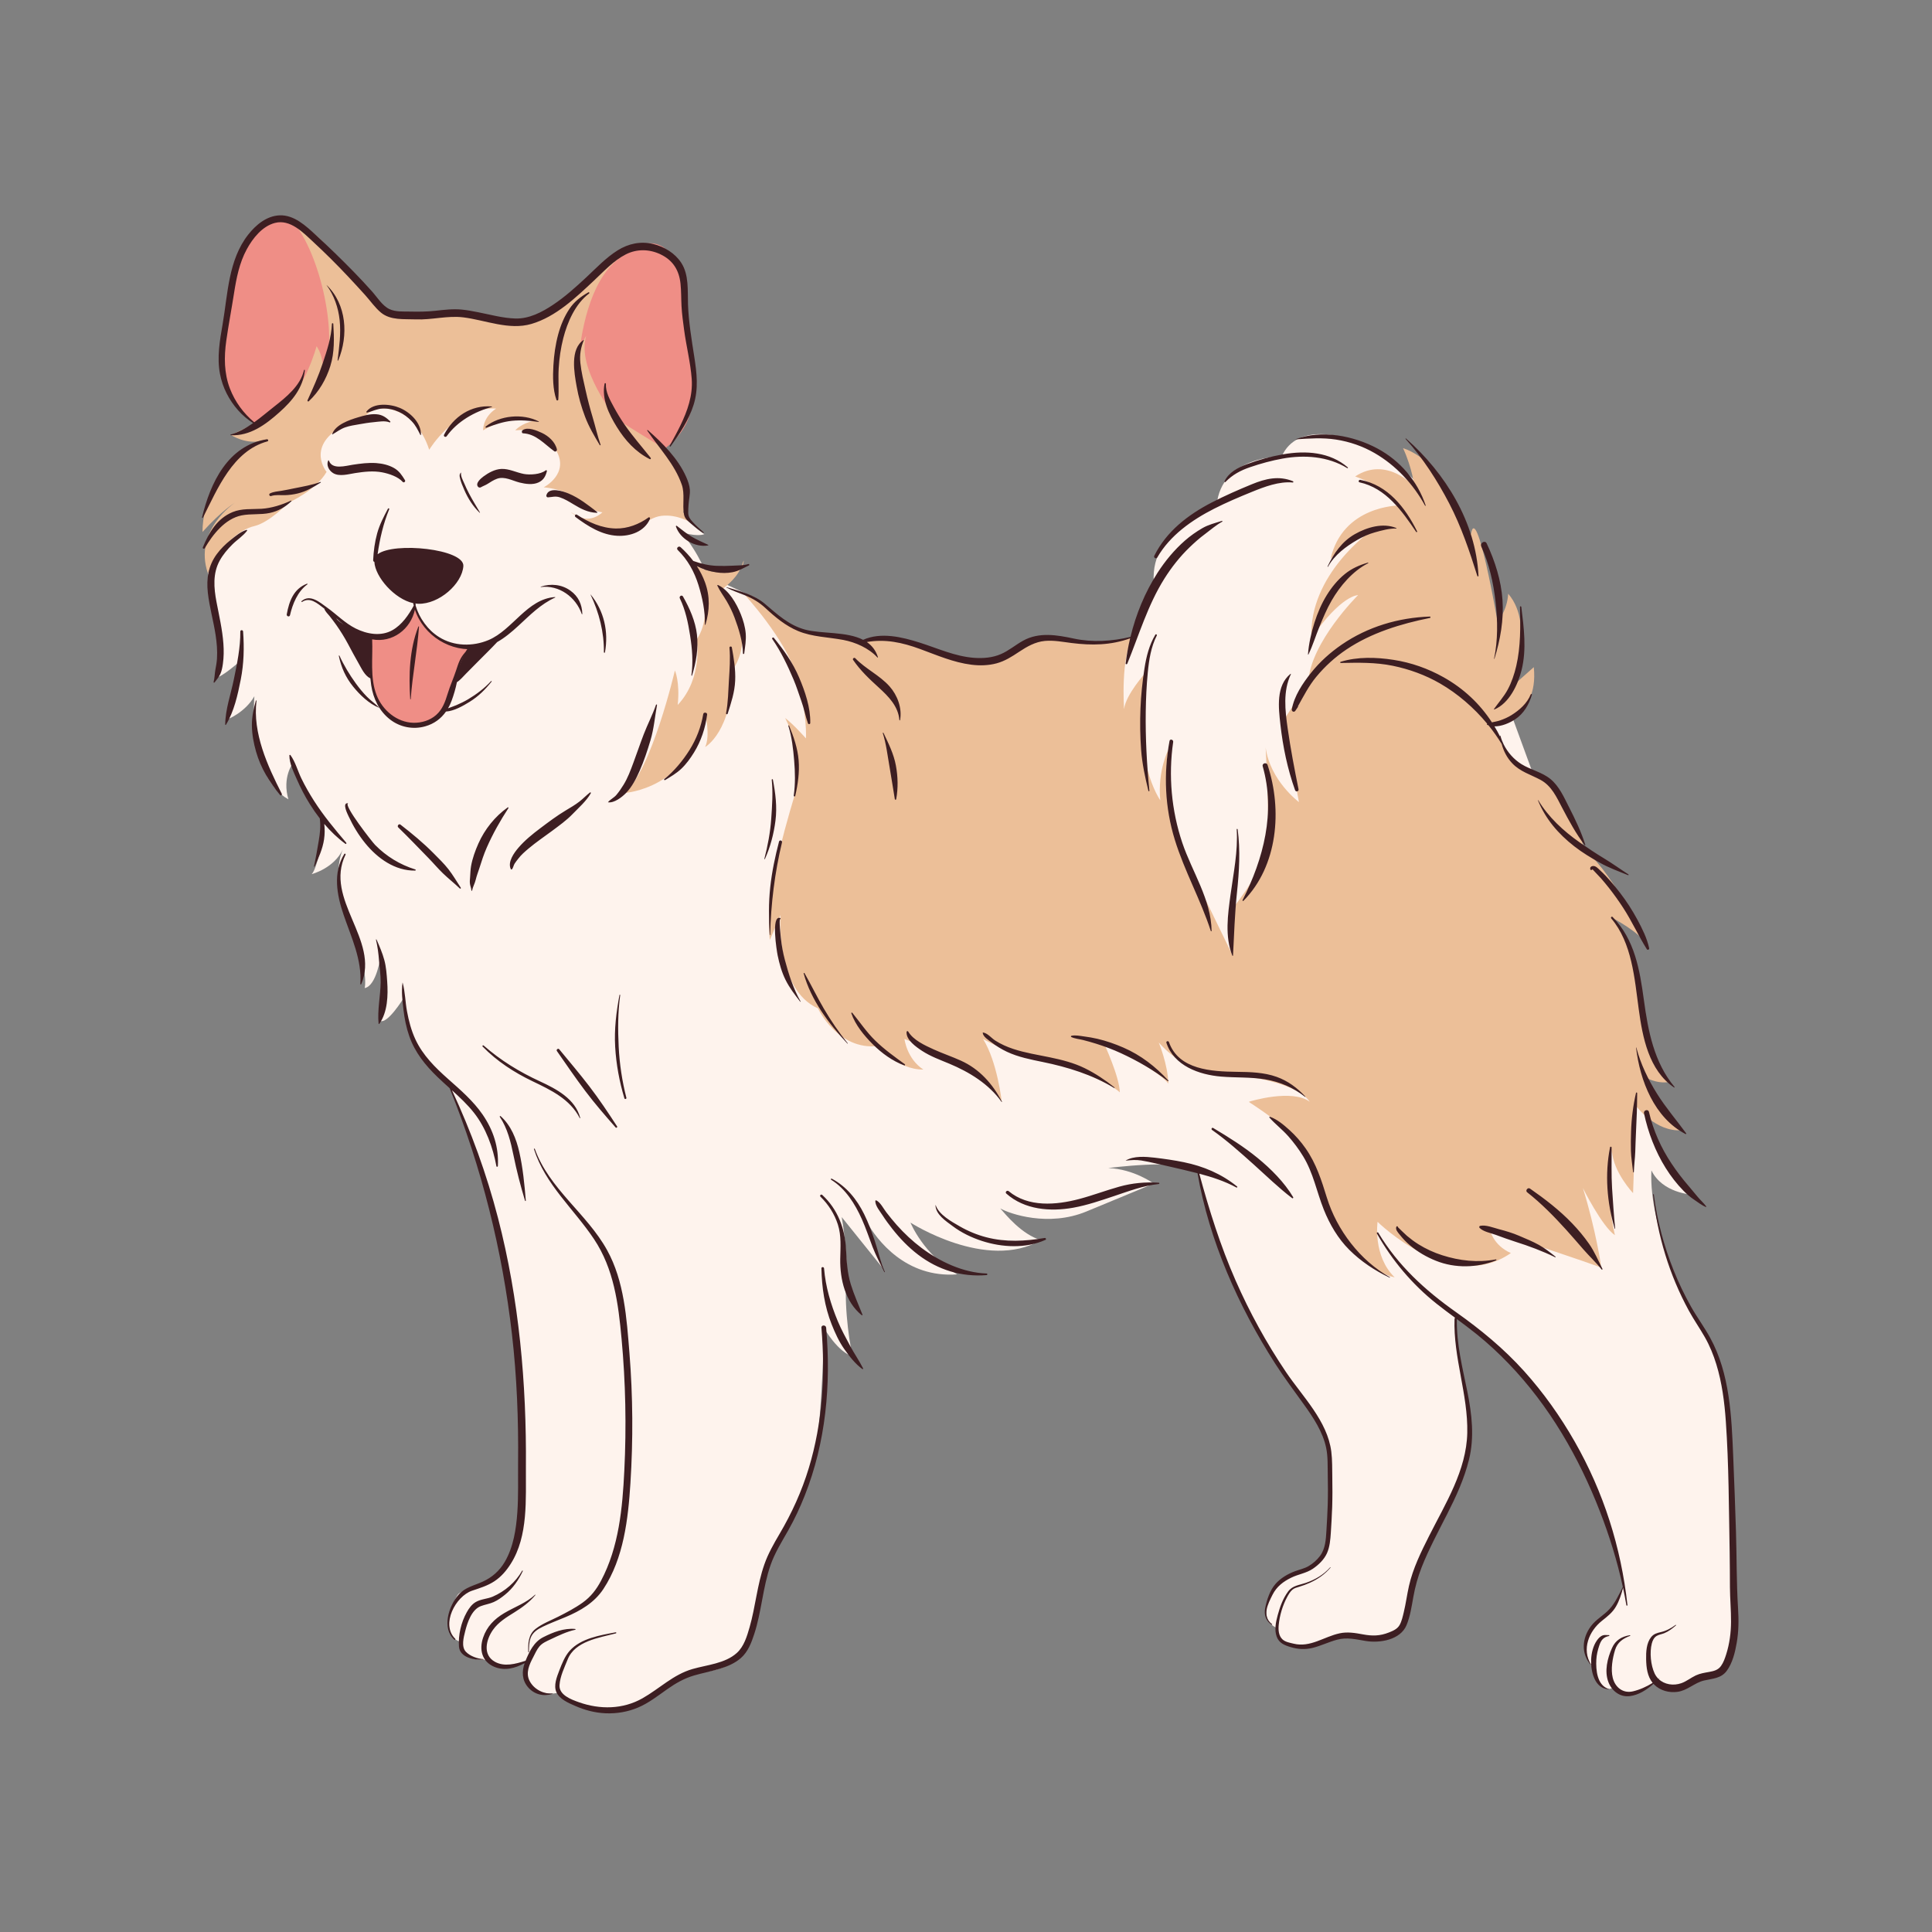
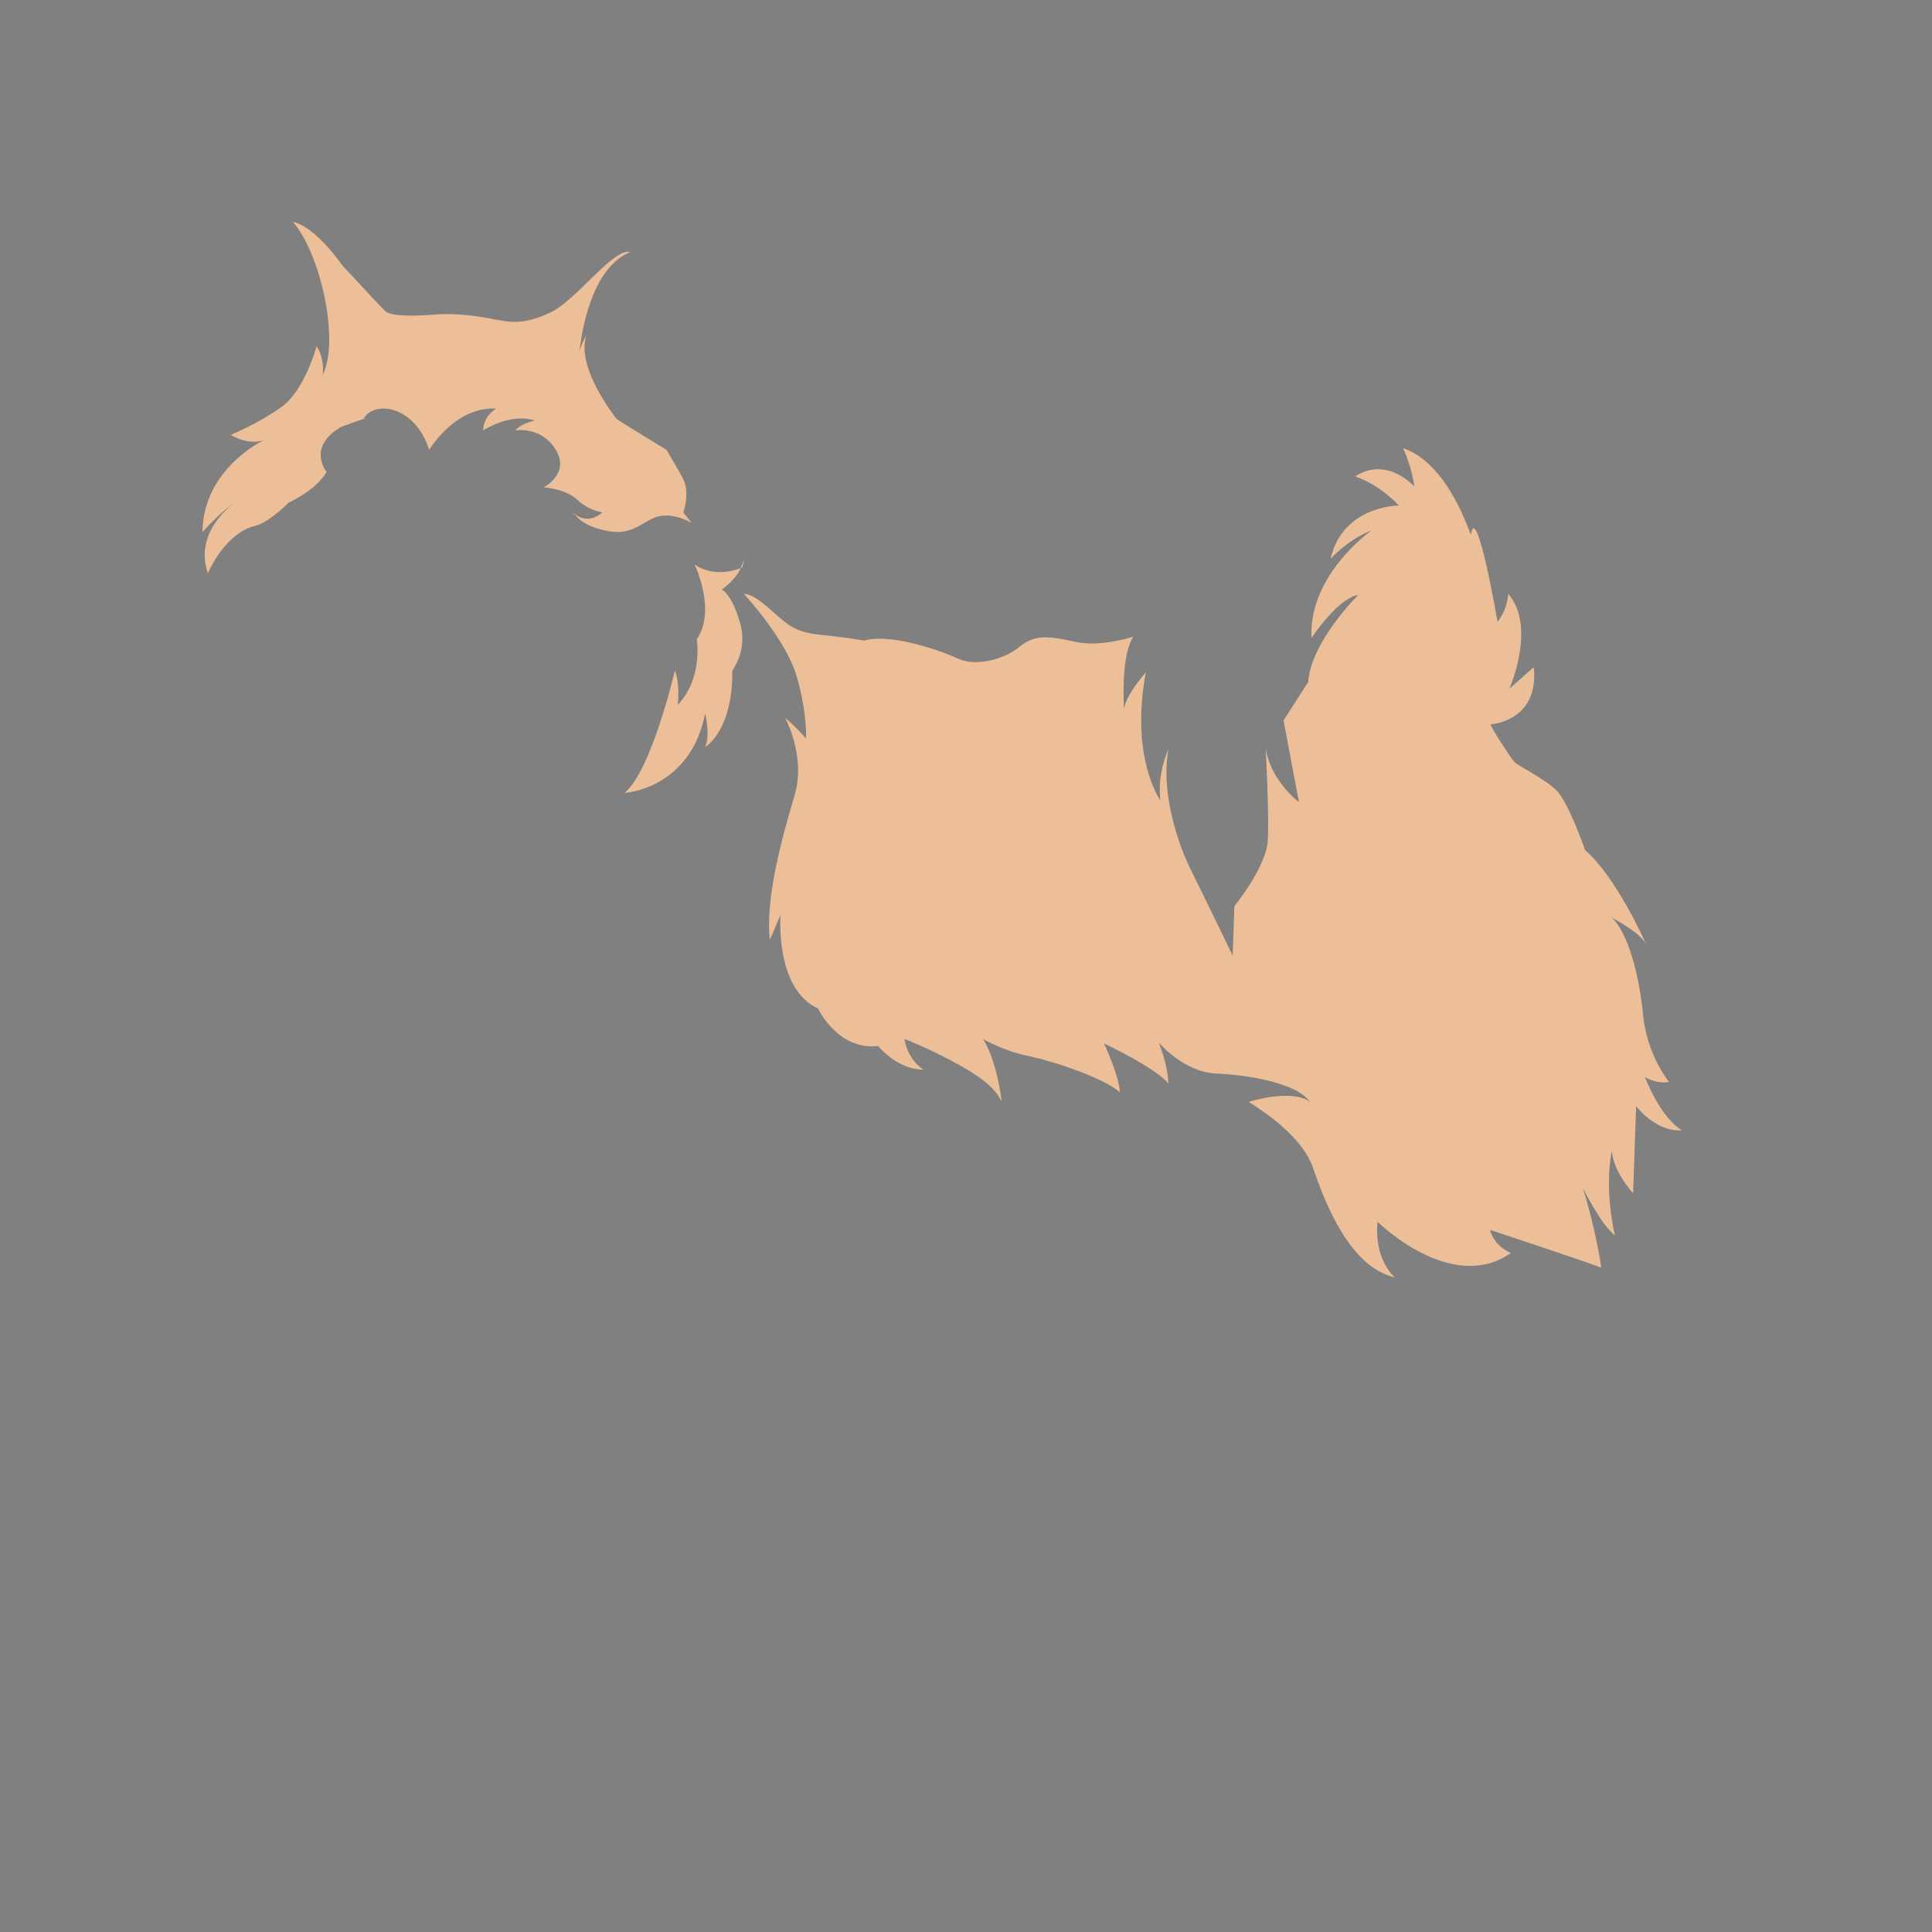
<svg xmlns="http://www.w3.org/2000/svg" width="1080" zoomAndPan="magnify" viewBox="0 0 810 810" height="1080" preserveAspectRatio="xMidYMid meet" version="1.0">
  <rect x="0" y="0" width="810" height="810" fill="#808080" stroke="none" />
  <defs>
    <clipPath id="973b2c83a3">
      <path d="M 84 90.02 L 729 90.02 L 729 719 L 84 719 Z M 84 90.02 " clip-rule="nonzero" />
    </clipPath>
  </defs>
-   <path fill="#fef3ed" d="M 87.145 240.293 C 87.145 240.289 87.152 240.293 87.145 240.293 C 87.141 240.301 87.141 240.301 87.145 240.293 Z M 725.887 632.625 C 725.887 632.625 725.508 588.41 722.082 577.457 C 718.652 566.512 717.141 563.117 712.75 555.738 C 708.355 548.359 691.129 515.965 692.363 490.691 C 696.988 500.246 709.254 500.824 709.254 500.824 C 709.254 500.824 691.68 477.879 688.863 462.168 C 686.047 446.457 674.336 405.004 672.949 404.543 C 671.562 404.078 609.77 234.613 605.297 221.18 C 600.828 207.746 591.223 197.766 578.309 189.812 C 565.391 181.859 543.812 176.617 537.344 191.41 C 537.344 191.41 512.07 190.852 510.066 211.934 C 510.066 211.934 482.176 220.996 483.719 243.961 L 475.18 266.895 C 475.18 266.895 462.762 270.93 451.977 269.078 C 441.188 267.23 439.492 265.074 430.25 269.695 C 421.004 274.32 415.555 279.82 402.719 276.375 C 389.879 272.934 372.477 266.98 361.609 269.648 C 350.738 272.312 349.805 272.137 349.504 272.152 C 349.203 272.16 320.078 257.367 320.078 257.367 L 313.578 249.266 L 302.199 243.961 L 296.129 240.875 C 296.129 240.875 293.691 232.918 285.695 223.105 C 285.695 223.105 291.93 225.207 295.293 223.949 C 295.293 223.949 288.008 219.309 284.684 213.254 C 280.148 213.441 275.621 205.273 271.555 203.266 C 266.078 200.562 261.875 195.898 257.809 191.34 C 250.949 183.652 244.09 175.965 237.238 168.277 C 227.32 157.164 229.984 158.551 216.801 151.613 C 214.918 150.625 200.09 144.414 198.086 143.656 C 178.391 147.711 157.668 151.84 157.508 151.879 C 157.469 151.887 157.102 151.191 156.484 149.961 C 149.258 156.988 141.895 159.906 136.027 168.316 C 127.27 180.855 128.723 185.59 114.664 191.621 C 113.305 192.203 100.91 204.879 99.461 205.309 C 98.836 206.246 98.453 206.801 98.453 206.801 C 98.18 206.672 103.391 210.035 103.391 210.035 C 103.391 210.035 87.473 239.766 87.16 240.289 C 87.449 239.766 88.227 253.305 90.168 260.816 C 92.113 268.352 93.949 276.562 90.75 283.766 C 92.02 284.805 100.801 277.074 100.801 277.074 C 100.801 277.074 95.418 300.93 95.277 301.426 C 95.133 301.918 102.945 298.535 106.652 291.898 C 106.652 291.898 103.578 325.496 120.914 335.125 C 118.215 325.953 122.738 320.074 122.738 320.074 C 122.738 320.074 132.469 339.387 135.219 342.797 C 136.25 346.91 133.477 363.551 130.699 366.48 C 130.699 366.48 140.066 364.062 143.777 356.062 C 143.434 356.77 138.465 367.52 145.777 384.578 C 153.348 402.234 153.504 411.785 152.887 414.258 C 157.969 413.332 159.625 400.625 159.625 400.625 C 159.625 400.625 161.578 420.668 159.234 427.867 C 162.133 429.98 169.258 418.418 169.258 418.418 C 169.258 418.418 169.785 436.062 178.918 445.113 C 188.055 454.168 188.609 455.781 188.609 455.781 C 188.609 455.781 196.414 473.875 200.105 485.754 C 203.801 497.629 214.648 537.168 215.91 552.797 C 217.172 568.422 220.164 617.215 218.703 630.324 C 217.238 643.438 215.312 655.395 208.062 660.965 C 200.812 666.535 193.566 666.176 191.871 668.668 C 190.176 671.16 183.812 685.801 193.312 688.422 C 193.312 688.422 193.176 697.156 204.543 695.719 C 204.543 695.719 204.578 697.859 210.324 698.691 C 216.066 699.52 221.648 696.094 221.648 696.094 C 221.648 696.094 218.543 703.836 221.617 706.918 C 224.691 710.004 231.816 710.609 234.344 709.535 C 234.344 709.535 237.07 713 248.605 716.508 C 260.141 720.02 270.859 714.059 276.211 709.102 C 281.559 704.145 289.574 701.371 294.195 701.066 C 298.816 700.758 309.457 698.574 312.484 690.711 C 315.512 682.848 319.156 658.066 321.934 652.516 C 324.707 646.969 338.066 629.512 341.531 610.949 C 344.996 592.391 345.398 556.676 345.398 556.676 C 345.398 556.676 351.348 567.148 357.676 568.688 C 356.602 566.676 353.883 548.871 354.781 537.281 C 355.68 525.688 352.895 510.273 352.895 510.273 L 370.195 531.781 C 370.195 531.781 365.863 518.891 363.367 512.258 C 367.586 519.848 379.789 535.914 401.293 534.281 C 387.117 525.988 381.723 512.582 381.723 512.582 C 381.723 512.582 413.602 533.148 436.418 519.938 C 428.309 517.512 421.77 509.328 419.379 506.648 C 423.438 508.957 439.574 514.469 455.383 507.961 C 473.719 500.41 483.699 496.215 483.699 496.215 C 483.699 496.215 475.41 490.113 464.629 489.715 C 464.629 489.715 493.66 485.867 501.945 490.285 C 501.945 490.285 507.656 512.078 513.723 528.82 C 519.789 545.559 530.953 565.445 541.016 579.539 C 551.074 593.637 555.68 598.184 557.539 609.629 C 559.395 621.074 558.332 646.211 555.738 650.184 C 553.145 654.156 550.262 655.945 546.43 658.621 C 542.598 661.297 538.379 660.16 534.633 665.426 C 530.887 670.691 528.246 679.621 535.422 682.555 C 535.422 682.555 534.895 689.371 542.289 690.512 C 549.684 691.656 558.738 685.555 563.312 685.711 C 567.883 685.867 580.648 689.691 585.586 684.355 C 590.523 679.016 590.969 666.707 593.449 660.316 C 595.938 653.926 615.133 622.613 616.23 608.281 C 617.336 593.949 607.879 558.68 610.754 551.66 C 610.754 551.66 638.012 567.867 652.789 594.977 C 667.566 622.086 674.418 639.793 675.16 642.215 C 675.902 644.633 680.727 664.453 680.727 664.453 C 680.727 664.453 679.027 672.484 674.527 676.117 C 670.027 679.754 664.625 685.055 664.633 690.508 C 664.641 695.961 668.387 699.832 668.387 699.832 C 668.387 699.832 671.512 711.219 676.711 707.211 C 676.711 707.211 684.113 714.742 693.953 704.582 C 693.953 704.582 697.578 711.133 705.008 707.324 C 712.434 703.512 712.906 701.91 714.82 702.863 C 716.73 703.824 725.52 700.789 725.902 691.75 C 726.27 682.711 725.887 632.625 725.887 632.625 Z M 725.887 632.625 " fill-opacity="1" fill-rule="nonzero" />
-   <path fill="#ef8e86" d="M 271.555 210.684 C 266.078 207.977 261.875 203.312 257.809 198.758 C 250.949 191.07 244.09 183.383 237.238 175.695 C 227.32 164.578 217.105 153.223 203.922 146.289 C 202.039 145.301 200.082 144.426 198.07 143.66 C 215.926 139.988 232.93 136.375 233.008 135.938 C 233.168 135.016 256.117 108.199 265.738 103.707 C 275.359 99.215 280.312 104.191 284.121 110.613 C 287.93 117.031 286.988 125 287.457 132.559 C 287.926 140.117 292.176 152.578 290.43 168.145 C 288.676 183.707 276.152 189.566 276.152 189.566 C 276.152 189.566 281.238 203.59 283.598 210.805 C 283.871 211.641 284.238 212.461 284.68 213.262 C 280.145 213.449 275.625 212.695 271.555 210.684 Z M 156.477 149.965 C 152.051 141.152 134.562 104.688 129.223 98.332 C 123.137 91.09 121.121 90.883 115.27 91.988 C 109.422 93.094 101.254 102.258 97.098 120.559 C 92.934 138.863 92.23 153.914 93.949 158.914 C 95.668 163.914 102.027 175.906 108.809 179.035 C 114.574 181.703 103.031 199.93 99.457 205.309 C 100.91 204.879 102.332 204.332 103.695 203.746 C 117.754 197.719 130.07 187.691 138.82 175.148 C 144.691 166.742 149.25 156.992 156.477 149.965 Z M 156.477 149.965 " fill-opacity="1" fill-rule="nonzero" />
  <path fill="#ecbf98" d="M 277.246 216.277 C 270.449 217.121 266.469 224.547 255.559 222.766 C 244.641 220.988 241.578 216.277 241.578 216.277 C 241.578 216.277 236.316 212.895 242.031 216.277 C 247.746 219.656 252.551 214.801 252.551 214.801 C 252.551 214.801 246.984 214.168 242.031 209.531 C 237.074 204.898 227.949 204.309 227.949 204.309 C 227.949 204.309 239.102 198.625 233.012 188.57 C 226.922 178.512 216.023 180.441 216.023 180.441 C 216.023 180.441 218.34 177.516 224.238 176.316 C 214.012 172.914 202.566 180.441 202.566 180.441 C 202.566 180.441 202.219 175.082 208.02 171.289 C 190.738 170.395 179.949 188.566 179.949 188.566 C 174.035 170.16 157.219 167.656 152.461 175.441 L 153.859 175.27 C 153.859 175.27 152.461 175.441 142.918 179.035 C 128.422 187.562 136.918 197.84 136.918 197.84 C 132.5 205.609 120.895 210.793 120.895 210.793 C 120.895 210.793 112.996 219.07 106.633 220.562 C 100.273 222.051 92.609 228.516 87.141 240.289 C 81.008 222.387 98.441 210.801 98.441 210.801 C 98.441 210.801 92.945 214.098 84.891 223.035 C 85.129 196.504 110.512 184.605 110.512 184.605 C 103.387 186.77 96.754 182.312 96.754 182.312 C 96.754 182.312 108.383 177.598 118.137 170.52 C 127.887 163.441 132.719 145.156 132.719 145.156 C 132.719 145.156 136.035 149.289 135.316 157.152 C 142.555 142.473 134.215 106.027 122.82 93.016 C 132.477 95.082 143.516 111.246 143.516 111.246 C 143.516 111.246 158.852 127.859 161.535 130.449 C 164.219 133.043 176.809 132.332 182.93 131.836 C 189.051 131.344 197.434 131.957 206.184 133.68 C 214.938 135.402 219.895 136.031 230.668 131.062 C 241.441 126.09 257.348 103.715 264.145 105.703 C 249.645 111.871 244.648 133.164 242.934 147.199 C 244.125 143.215 245.75 140.844 245.75 140.844 C 241.605 154.598 257.988 174.836 258.332 175.441 C 258.676 176.051 279.391 188.566 279.391 188.566 C 279.391 188.566 282.707 194.047 286.156 200.281 C 289.605 206.523 286.473 214.797 286.473 214.797 L 290.023 219.309 C 290.027 219.316 284.039 215.43 277.246 216.277 Z M 310.875 237.395 C 310.781 237.656 310.676 237.918 310.562 238.176 C 310.98 238.008 311.219 237.895 311.219 237.895 C 311.219 237.895 312.809 231.914 310.875 237.395 Z M 291.203 236.656 C 291.203 236.656 300.48 255.672 292.125 268.035 C 292.125 268.035 294.895 284.129 284.129 295.555 C 285.141 285.883 282.953 281.09 282.953 281.09 C 282.953 281.09 273.23 322.992 261.855 332.449 C 261.855 332.449 289.434 330.852 295.641 299.121 C 295.641 299.121 297.926 308.328 295.641 313.199 C 295.641 313.199 307.211 306.586 307.027 281.363 C 307.023 280.68 313.73 272.875 310.188 260.82 C 306.645 248.762 302.574 247.176 302.574 247.176 C 302.574 247.176 308.34 243.277 310.566 238.18 C 308.09 239.152 299.07 242.105 291.203 236.656 Z M 690.297 396.219 C 690.293 396.207 690.285 396.191 690.281 396.18 C 690.301 396.23 690.309 396.25 690.297 396.219 Z M 689.625 451.59 C 689.625 451.59 694.473 454.539 699.746 453.637 C 699.746 453.637 690.52 442.43 688.867 425.492 C 687.215 408.559 682.555 391.141 675.809 384.746 C 675.809 384.746 688.141 391.156 690.281 396.176 C 689.691 394.855 677.793 367.875 664.512 356.371 C 664.512 356.371 657.637 336.094 652.25 331.066 C 646.859 326.031 636.488 321.152 634.832 319.359 C 633.172 317.562 624.293 303.707 624.957 303.676 C 625.625 303.641 645.32 302.23 643.051 279.711 L 632.816 288.789 C 632.816 288.789 644.293 262.836 632.324 248.926 C 631.875 256.141 627.859 260.68 627.859 260.68 C 627.859 260.68 619.066 209.746 616.688 224.016 C 616.512 225.062 607.785 194.512 588.23 187.875 C 592.246 196.605 592.945 203.938 592.945 203.938 C 592.945 203.938 581.426 191.02 568.16 199.746 C 579.156 203.586 586.449 211.934 586.449 211.934 C 586.449 211.934 562.918 211.969 557.855 234.312 C 566.41 225.234 574.965 222.441 574.965 222.441 C 574.965 222.441 548.605 240.773 549.824 267.488 C 562.395 249.328 569.379 249.504 569.379 249.504 C 569.379 249.504 549.559 269.117 548.473 285.938 L 538.133 302.055 L 544.59 336.277 C 544.59 336.277 532.547 327.367 530.625 313.402 C 530.625 313.402 532.195 341.863 531.496 352.688 C 530.797 363.508 517.523 379.922 517.523 379.922 L 516.801 400.602 C 516.801 400.602 501.316 368.691 498.828 363.781 C 496.344 358.863 486.102 335.059 489.859 314.281 C 489.859 314.281 485.238 323.113 486.457 335.547 C 486.457 335.547 473.648 317.457 480.402 281.914 C 480.402 281.914 471.969 291.168 471.273 297.312 C 471.273 297.312 469.68 275.031 475.188 266.898 C 475.188 266.898 461.668 271.508 450.672 269.062 C 439.672 266.617 433.738 265.918 427.453 271.16 C 421.168 276.398 409.34 279.605 401.812 276.172 C 394.285 272.73 373.508 265.398 362.336 268.543 C 362.336 268.543 354.652 267.32 348.547 266.625 C 342.434 265.922 335.727 265.984 329.219 260.891 C 322.711 255.797 317.375 249.402 311.836 248.934 C 311.836 248.934 329.582 267.98 334.078 283.77 C 338.578 299.555 337.895 309.57 337.895 309.57 C 337.895 309.57 332.832 303.812 329.164 301.016 C 329.164 301.016 338.066 316.992 333.09 333.621 C 328.117 350.25 320.734 376.613 322.766 394.07 L 327.23 383.598 C 327.23 383.598 324.828 414.668 342.953 422.777 C 342.953 422.777 351.145 440.449 368.172 438.559 C 368.172 438.559 376.121 448.477 387.117 448.422 C 380.137 443.828 379.203 435.594 379.203 435.594 C 379.203 435.594 387.984 438.945 398.535 444.527 C 409.09 450.105 416.895 455.238 419.988 461.93 C 419.988 461.93 418.156 445.164 412.148 435.594 C 412.148 435.594 420.242 440.461 431.125 442.719 C 442.004 444.973 463.355 452.207 469.488 457.969 C 469.34 451.332 462.859 437.461 462.859 437.461 C 462.859 437.461 484.867 447.84 489.844 454.301 C 489.586 446.094 485.801 437.047 485.801 437.047 C 485.801 437.047 496.09 449.48 509.965 450.09 C 523.84 450.703 543.883 454.184 549.117 461.922 C 541.754 456.418 524.152 461.691 523.629 461.922 C 523.105 462.156 545.176 473.988 550.527 489.703 C 555.875 505.422 566.223 531.25 584.727 535.543 C 575.477 526.574 577.555 512.258 577.555 512.258 C 577.555 512.258 608.473 542.812 633.434 525.352 C 625.93 522.039 624.707 515.633 624.707 515.633 C 624.707 515.633 670.875 530.91 671.25 531.508 C 671.633 532.102 668.871 514.816 663.633 498.09 C 663.633 498.09 671.637 514.184 677.062 517.852 C 677.062 517.852 672.414 499.52 675.789 482.41 C 676.375 491.488 684.672 500.215 684.672 500.215 L 685.965 463.727 C 685.965 463.727 694.117 474.73 705.148 473.855 C 696.117 468.613 689.625 451.59 689.625 451.59 Z M 689.625 451.59 " fill-opacity="1" fill-rule="nonzero" />
-   <path fill="#3d1e22" d="M 155.844 267.086 L 170.109 281.012 C 170.109 281.012 189.129 271.418 192.355 271.926 C 195.582 272.438 206.844 268.73 207.082 268.613 C 207.316 268.492 200.031 277.078 200.031 277.078 L 190.203 286.789 C 190.203 286.789 163.828 288.23 160.262 286.789 C 156.699 285.344 151.957 279.305 151.957 279.305 C 151.957 279.305 139.375 258.582 139.973 258.258 C 143.191 262.926 155.844 267.086 155.844 267.086 Z M 155.844 267.086 " fill-opacity="1" fill-rule="nonzero" />
-   <path fill="#ef8e86" d="M 155.594 266.641 C 155.176 266.641 162.387 267.934 166.762 264.43 C 171.141 260.926 173.812 255.207 173.812 255.207 C 173.812 255.207 178.223 262.578 182.664 266.844 C 187.105 271.105 196.855 271.211 196.855 271.211 C 194.055 273.129 191.133 283.652 188.152 293.469 C 185.176 303.289 176.137 305.035 169.539 303.551 C 162.941 302.062 157.711 297.312 156.016 287.973 C 154.32 278.633 155.594 266.641 156.016 266.641 " fill-opacity="1" fill-rule="nonzero" />
  <g clip-path="url(#973b2c83a3)">
-     <path fill="#3d1e22" d="M 136.934 119.516 C 145.367 127.609 146.148 140.703 141.805 151.102 C 141.75 151.23 141.516 151.234 141.535 151.062 C 142.215 145.449 143.008 139.914 142.402 134.238 C 141.84 128.98 140.066 123.801 136.91 119.531 C 136.898 119.52 136.922 119.5 136.934 119.516 Z M 128.93 167.812 C 128.777 168.152 129.168 168.496 129.465 168.223 C 133.719 164.273 136.738 159.039 138.477 153.523 C 140.293 147.766 140.105 141.746 139.734 135.789 C 139.715 135.414 139.168 135.41 139.152 135.789 C 138.922 141.5 137.109 146.875 135.316 152.266 C 133.539 157.605 131.266 162.699 128.93 167.812 Z M 85.066 217.07 C 91.188 204.953 97.617 189.008 112.117 185.055 C 112.703 184.895 112.445 184.074 111.875 184.164 C 95.555 186.754 88.184 202.434 84.703 216.914 C 84.652 217.125 84.965 217.281 85.066 217.07 Z M 103.324 222.164 C 100.844 222.934 98.664 224.816 96.652 226.426 C 94.5 228.152 92.547 230.07 90.902 232.297 C 87.309 237.16 86.484 242.609 87.141 248.523 C 87.801 254.457 89.469 260.211 90.375 266.105 C 90.887 269.422 91.184 272.805 90.969 276.16 C 90.871 277.75 90.57 279.289 90.289 280.855 C 89.992 282.52 89.992 284.32 89.555 285.945 C 89.488 286.195 89.809 286.297 89.945 286.113 C 90.871 284.863 91.77 283.957 92.402 282.52 C 92.988 281.188 93.234 279.777 93.441 278.344 C 93.84 275.527 93.871 272.688 93.66 269.852 C 93.227 263.953 91.875 258.188 90.77 252.391 C 89.652 246.512 89.133 240.418 92.137 234.992 C 93.531 232.469 95.426 230.25 97.465 228.223 C 99.418 226.277 101.938 224.711 103.582 222.508 C 103.707 222.34 103.504 222.109 103.324 222.164 Z M 100.754 264.773 C 100.809 271.578 99.387 278.27 98.027 284.91 C 96.762 291.109 94.469 297.434 94.426 303.801 C 94.426 303.953 94.633 304.004 94.715 303.875 C 98.164 298.289 99.684 291.23 100.945 284.852 C 102.258 278.207 102.41 271.512 101.922 264.77 C 101.871 264.027 100.75 264.012 100.754 264.773 Z M 107.539 293.785 C 107.559 293.625 107.309 293.598 107.27 293.746 C 106.312 297.23 105.578 300.488 105.609 304.129 C 105.637 307.836 106.34 311.566 107.352 315.125 C 109.32 322 112.91 327.875 117.438 333.344 C 117.777 333.75 118.359 333.23 118.141 332.801 C 112.133 321.012 105.887 307.371 107.539 293.785 Z M 174.121 364.523 C 167.695 362.527 161.996 359.051 157.27 354.246 C 155.961 352.91 144.16 337.797 145.883 336.871 C 145.938 336.844 145.906 336.766 145.852 336.758 C 143.27 336.523 145.777 341.43 146.152 342.238 C 148.039 346.293 150.352 350.141 153.184 353.602 C 158.312 359.883 165.629 365.141 174.059 365 C 174.336 365 174.383 364.605 174.121 364.523 Z M 181.809 357.77 C 177.492 353.402 172.734 349.461 167.883 345.715 C 167.199 345.188 166.371 346.312 166.973 346.898 C 171.324 351.117 175.504 355.504 179.738 359.844 C 181.758 361.914 183.637 364.16 185.723 366.168 C 188.004 368.363 190.496 370.316 192.781 372.504 C 192.988 372.699 193.359 372.441 193.188 372.184 C 191.461 369.555 189.941 366.902 187.996 364.41 C 186.141 362.039 183.922 359.906 181.809 357.77 Z M 197.641 373.359 C 197.652 373.508 197.883 373.559 197.914 373.398 C 198.215 371.836 199.094 370.387 199.457 368.797 C 199.832 367.18 200.434 365.691 200.938 364.113 C 201.891 361.129 202.816 358.195 204.086 355.324 C 206.641 349.516 209.707 344.098 213.164 338.797 C 213.277 338.621 213.047 338.375 212.871 338.504 C 207.523 342.285 203.207 347.707 200.562 353.668 C 199.234 356.664 198.047 359.926 197.488 363.164 C 197.227 364.691 197.207 366.234 197.09 367.777 C 197.016 368.707 196.898 369.641 197.035 370.566 C 197.188 371.555 197.566 372.316 197.641 373.359 Z M 217.371 355.395 C 215.52 357.555 212.734 361.375 214.156 364.375 C 214.266 364.613 214.586 364.559 214.711 364.375 C 215.203 363.672 215.293 362.863 215.727 362.125 C 216.148 361.41 216.777 360.684 217.281 360.012 C 218.496 358.391 220.078 357.047 221.617 355.738 C 224.715 353.117 228.117 350.84 231.371 348.418 C 234.402 346.156 237.461 343.992 240.086 341.27 C 242.695 338.566 245.816 335.867 247.703 332.57 C 247.816 332.371 247.574 332.074 247.367 332.234 C 245.832 333.418 244.492 334.84 242.957 336.039 C 241.148 337.445 239.121 338.621 237.164 339.793 C 233.48 342 229.941 344.664 226.508 347.25 C 223.281 349.672 220.004 352.324 217.371 355.395 Z M 99.871 172.062 C 101.723 174.145 103.781 175.879 106.113 177.379 C 103.191 179.445 100.098 181.215 96.719 182.172 C 96.547 182.219 96.59 182.465 96.762 182.473 C 104.863 182.848 111.406 177.992 117.203 172.801 C 122.602 167.969 127.02 162.652 127.824 155.219 C 127.844 155.012 127.504 154.969 127.461 155.168 C 125.949 161.742 119.969 166.523 114.906 170.504 C 112.219 172.613 109.48 174.961 106.59 177.043 C 102.031 173.227 98.535 168.457 96.391 162.891 C 93.922 156.465 93.914 149.582 94.867 142.848 C 95.809 136.207 97.078 129.602 98.113 122.977 C 99.102 116.648 100.359 110.203 103.453 104.523 C 105.957 99.91 109.941 94.844 115.27 93.461 C 121.699 91.797 127.082 97.496 131.344 101.441 C 136.375 106.094 141.223 110.914 145.91 115.906 C 148.348 118.5 150.762 121.121 153.145 123.766 C 155.285 126.145 157.258 129.027 159.727 131.062 C 163.762 134.395 169.461 133.695 174.344 133.902 C 180.996 134.18 187.586 132.234 194.238 133.055 C 203.574 134.207 213.43 138.57 222.828 135.801 C 233.074 132.781 241.398 124.781 249.004 117.652 C 253.16 113.754 257.207 109.316 262.328 106.676 C 266.969 104.285 272.262 104.398 276.945 106.641 C 282.156 109.137 284.734 113.312 285.312 118.984 C 285.629 122.078 285.562 125.195 285.727 128.301 C 285.898 131.633 286.375 134.957 286.812 138.266 C 287.719 145.113 289.488 151.945 290 158.828 C 290.516 165.82 288.23 172.262 285.219 178.465 C 283.828 181.328 282.273 184.113 280.758 186.906 C 280.609 187.176 280.984 187.379 281.156 187.141 C 285.023 181.734 288.789 176.117 290.797 169.715 C 292.914 162.969 292.133 156.402 291.074 149.551 C 289.949 142.301 288.699 134.914 288.449 127.574 C 288.254 121.871 288.895 115.242 285.641 110.215 C 283.012 106.164 278.535 103.438 273.898 102.316 C 268.617 101.039 263.508 102.105 258.93 104.973 C 253.996 108.066 249.914 112.445 245.676 116.391 C 241.305 120.457 236.836 124.48 231.859 127.793 C 227.215 130.891 221.816 133.703 216.082 133.535 C 210.773 133.387 205.461 131.879 200.273 130.871 C 198.055 130.438 195.816 130.008 193.562 129.793 C 189.879 129.434 186.199 129.898 182.535 130.297 C 178.961 130.684 175.504 130.711 171.918 130.629 C 169.066 130.566 165.922 130.832 163.27 129.594 C 160.301 128.207 158.082 124.535 155.941 122.148 C 153.473 119.395 150.961 116.688 148.379 114.043 C 143.223 108.758 137.914 103.594 132.477 98.594 C 128.285 94.742 123.336 90.039 117.23 90.285 C 111.793 90.504 107.262 94.285 104.051 98.383 C 95.734 108.988 95.527 123.207 93.332 135.934 C 92.152 142.73 90.918 149.812 92.215 156.691 C 93.297 162.445 95.996 167.699 99.871 172.062 Z M 246.676 122.555 C 243.496 124.363 240.809 126.402 238.742 129.488 C 236.555 132.742 235.051 136.426 234.023 140.199 C 232.875 144.438 232.262 148.82 232.016 153.203 C 231.75 157.906 231.723 163.121 233.281 167.625 C 233.434 168.055 234.035 167.973 234.066 167.516 C 234.379 163.176 233.977 158.785 234.234 154.43 C 234.484 150.188 235.094 145.926 236.152 141.805 C 237.887 135.043 241.211 127.371 246.973 123.059 C 247.266 122.84 247.012 122.363 246.676 122.555 Z M 248.508 175.074 C 247.359 171.281 246.359 167.387 245.492 163.516 C 244.652 159.773 243.723 156.008 243.324 152.188 C 242.965 148.754 243.469 145.75 244.785 142.566 C 244.805 142.527 244.754 142.492 244.719 142.512 C 238.863 146.289 240.766 156.438 241.77 162.066 C 242.531 166.387 243.738 170.625 245.293 174.723 C 246.91 178.992 249.125 182.715 251.461 186.617 C 251.562 186.789 251.867 186.676 251.797 186.473 C 250.477 182.754 249.648 178.852 248.508 175.074 Z M 253.484 160.824 C 252.176 167.258 255.285 173.641 258.594 178.988 C 262.09 184.641 266.414 189.434 272.387 192.477 C 272.742 192.66 273.031 192.242 272.797 191.945 C 269.125 187.309 265.16 182.824 261.801 177.953 C 260.156 175.57 258.648 173.059 257.273 170.508 C 255.664 167.512 253.852 164.391 254.023 160.898 C 254.043 160.594 253.543 160.52 253.484 160.824 Z M 290.254 218.656 C 289.207 217.492 288.586 216.633 288.543 215.016 C 288.512 213.879 288.617 212.715 288.68 211.578 C 288.797 209.5 289.363 207.395 289.223 205.316 C 289.098 203.473 288.43 201.641 287.688 199.961 C 284.297 192.273 277.832 185.777 271.598 180.332 C 271.473 180.227 271.254 180.367 271.355 180.516 C 276.383 187.973 282.844 194.535 285.844 203.215 C 287.203 207.152 286.02 211.555 286.762 215.637 C 287.113 217.559 288.387 218.395 289.824 219.629 C 291.41 221 293.062 222.281 294.805 223.449 C 294.965 223.555 295.156 223.305 295.012 223.184 C 293.34 221.766 291.715 220.285 290.254 218.656 Z M 206.188 170.418 C 197.535 169.676 190.07 174.742 186.188 182.238 C 185.812 182.969 186.809 183.527 187.277 182.875 C 191.719 176.688 198.973 172.559 206.215 170.625 C 206.344 170.598 206.305 170.43 206.188 170.418 Z M 203.621 178.828 C 203.395 179.012 203.637 179.414 203.902 179.32 C 207.418 178.043 210.84 176.816 214.586 176.43 C 218.352 176.039 222.051 176.367 225.793 176.895 C 225.902 176.91 225.996 176.758 225.875 176.695 C 219.141 173.219 209.543 174.117 203.621 178.828 Z M 227.188 181.492 C 225.176 180.555 221.211 178.82 219.141 180.352 C 218.867 180.555 218.75 180.812 218.812 181.152 C 218.828 181.215 218.84 181.277 218.848 181.336 C 218.887 181.535 219.094 181.656 219.277 181.664 C 224.773 181.934 228.211 186.172 232.395 189.203 C 232.945 189.602 233.609 188.945 233.477 188.367 C 232.75 185.273 229.984 182.793 227.188 181.492 Z M 229.719 208.516 C 231.547 208.402 232.852 207.887 234.73 208.516 C 236.73 209.184 238.559 210.301 240.355 211.387 C 243.543 213.32 246.453 214.863 250.219 215.004 C 250.438 215.012 250.465 214.742 250.316 214.629 C 246.504 211.727 242.934 208.84 238.457 206.941 C 236.203 205.984 230.043 203.918 229.066 207.66 C 228.961 208.059 229.27 208.539 229.719 208.516 Z M 241.293 216.766 C 246.457 220.613 252.227 224.293 258.828 224.633 C 264.25 224.914 270.219 222.871 272.5 217.555 C 272.648 217.199 272.297 216.648 271.891 216.945 C 267.961 219.801 263.121 221.664 258.199 221.574 C 252.246 221.465 246.758 218.969 241.863 215.781 C 241.238 215.379 240.719 216.34 241.293 216.766 Z M 172.594 176.586 C 174.297 178.371 175.137 180.18 176.23 182.328 C 176.293 182.453 176.484 182.391 176.488 182.262 C 176.582 177.203 171.961 172.871 167.68 171.039 C 163.715 169.344 156.641 168.637 153.625 172.566 C 153.469 172.773 153.727 173.023 153.938 172.977 C 156.137 172.441 157.973 171.398 160.312 171.281 C 162.707 171.156 165.094 171.699 167.27 172.695 C 169.32 173.629 171.043 174.965 172.594 176.586 Z M 139.25 182.02 C 139.227 182.098 139.32 182.164 139.387 182.125 C 141.23 181.074 142.699 179.879 144.738 179.164 C 146.633 178.504 148.617 178.223 150.59 177.879 C 152.609 177.527 154.613 177.184 156.66 177 C 158.734 176.812 161.379 176.266 163.348 177.086 C 163.59 177.188 163.781 176.816 163.602 176.648 C 161.766 174.938 160.305 173.844 157.699 173.668 C 155.184 173.496 152.523 174.242 150.133 174.961 C 146.473 176.051 140.629 178.027 139.25 182.02 Z M 101.277 216.086 C 105.191 215.301 109.238 215.895 113.16 215.047 C 116.629 214.305 119.617 212.582 122.164 210.145 C 122.297 210.016 122.129 209.832 121.977 209.902 C 118.164 211.664 113.844 213.047 109.633 213.309 C 105.527 213.562 101.449 213.086 97.547 214.684 C 91.031 217.355 87.566 223.289 85.035 229.504 C 84.84 229.98 85.602 230.273 85.844 229.848 C 89.199 224.07 94.375 217.473 101.277 216.086 Z M 118.016 205.762 C 116.332 206.027 114.734 206.117 113.18 206.875 C 112.574 207.172 113 208.184 113.637 207.969 C 115.512 207.34 117.496 207.66 119.434 207.605 C 121.238 207.555 123.02 207.32 124.773 206.898 C 128.484 206.012 131.262 204.305 134.461 202.316 C 134.59 202.242 134.508 202.008 134.355 202.062 C 130.91 203.336 126.969 204.004 123.367 204.727 C 121.586 205.086 119.809 205.48 118.016 205.762 Z M 226.75 246.113 C 234.402 245.18 241.41 250.285 243.906 257.43 C 243.949 257.555 244.152 257.539 244.148 257.395 C 244.008 253.348 242.492 250.047 239.16 247.641 C 235.504 244.996 230.922 244.578 226.73 245.961 C 226.652 245.988 226.66 246.121 226.75 246.113 Z M 121.582 257.922 C 122.664 253.211 124.785 247.969 128.848 245.016 C 128.992 244.914 128.914 244.633 128.723 244.707 C 123.117 246.855 121.25 251.984 120.223 257.543 C 120.059 258.43 121.379 258.82 121.582 257.922 Z M 164.07 285.754 C 164.09 285.754 164.09 285.719 164.07 285.719 C 164.047 285.719 164.047 285.754 164.07 285.754 Z M 166.762 290.246 C 166.781 290.246 166.781 290.211 166.762 290.211 C 166.738 290.211 166.738 290.246 166.762 290.246 Z M 175.398 262.703 C 171.637 272.336 171.336 282.918 171.984 293.102 C 171.992 293.238 172.188 293.238 172.199 293.102 C 172.91 282.938 174.938 272.887 175.668 262.738 C 175.68 262.57 175.449 262.566 175.398 262.703 Z M 196.918 294.227 C 194.207 295.902 190.395 298.109 186.98 298.324 C 184.906 301.289 182.016 303.473 178.234 304.527 C 173.121 305.961 167.684 304.883 163.5 301.625 C 158.977 298.102 156.5 292.93 155.633 287.34 C 155.484 286.371 155.367 285.395 155.277 284.418 C 152.867 283.262 151.582 280.238 150.301 278.035 C 148.766 275.398 147.363 272.695 145.922 270.012 C 144.438 267.246 142.777 264.559 140.965 261.992 C 140.07 260.73 139.125 259.488 138.168 258.27 C 137.395 257.285 136.418 256.484 136.008 255.293 C 135.996 255.258 135.996 255.227 135.996 255.191 C 135.902 255.117 135.812 255.043 135.715 254.977 C 133.137 253.027 129.969 250.129 126.652 252.359 C 126.461 252.488 126.238 252.195 126.41 252.047 C 130 248.887 134.117 252.574 137.109 254.711 C 141.152 257.598 144.641 261.273 149.133 263.508 C 153.859 265.871 159.734 266.918 164.539 264.195 C 168.523 261.938 171.301 257.863 173.469 253.898 C 173.387 253.559 173.309 253.219 173.242 252.875 C 165.453 251.207 157.293 241.938 156.953 235.562 C 156.664 235.484 156.434 235.25 156.449 234.844 C 156.621 231.055 157.121 227.258 158.133 223.598 C 159.16 219.902 160.879 216.629 162.66 213.258 C 162.812 212.969 163.32 213.176 163.191 213.48 C 160.746 219.359 159.191 225.984 158.316 232.375 C 165.117 227.082 194.781 230.156 194.266 237.348 C 193.73 244.789 184.094 253.352 175.367 253.141 C 174.91 253.129 174.453 253.082 173.988 253.012 C 173.992 253.035 173.996 253.051 174 253.074 C 174.133 253.047 174.297 253.133 174.289 253.293 C 174.277 253.48 174.254 253.672 174.234 253.859 C 175.852 259.254 179.254 264.055 184.078 267.09 C 190.25 270.984 198.168 271.145 204.812 268.352 C 214.949 264.082 220.965 251.102 232.688 250.32 C 232.793 250.312 232.84 250.477 232.746 250.523 C 226.605 253.316 222.168 257.93 217.273 262.426 C 214.523 264.953 211.652 267.383 208.445 269.188 C 205.852 271.953 203.117 274.617 200.445 277.309 C 198.766 279.004 197.102 280.715 195.41 282.398 C 194.199 283.605 193.027 285.078 191.562 286.012 C 191.023 288.652 190.246 291.344 189.332 293.801 C 188.918 294.918 188.418 295.969 187.852 296.957 C 189.02 296.492 190.242 296.117 191.355 295.633 C 193.047 294.898 194.699 294.105 196.285 293.16 C 199.703 291.125 203.203 288.5 205.887 285.555 C 206.023 285.406 206.227 285.617 206.105 285.773 C 203.398 289.133 200.621 291.934 196.918 294.227 Z M 155.16 282.969 C 155.023 281.016 154.965 279.051 154.926 277.102 C 154.867 274.098 154.695 270.879 155.062 267.848 C 150.438 266.695 146.238 263.902 142.703 260.781 C 142.109 260.258 141.516 259.738 140.922 259.223 C 141.273 259.73 141.602 260.219 141.895 260.652 C 143.613 263.148 145.066 265.793 146.547 268.43 C 148.043 271.086 149.531 273.742 151.074 276.367 C 152.289 278.43 154.281 280.625 155.16 282.969 Z M 187.703 290.77 C 188.707 287.496 190.129 284.379 191.195 281.133 C 192.18 278.145 192.875 275.77 195.074 273.445 C 195.195 273.32 195.418 273.488 195.316 273.629 C 193.242 276.555 192.527 280.148 191.98 283.605 C 192.918 282.574 194.012 281.633 194.926 280.691 C 196.48 279.09 198.062 277.52 199.629 275.93 C 201.414 274.121 203.277 272.293 205.289 270.688 C 203.855 271.254 202.352 271.684 200.766 271.926 C 189.035 273.754 177.559 266.516 173.949 255.602 C 172.195 263.781 164.551 269.625 156.027 268.059 C 156.387 275.777 155.031 284.035 157.879 291.402 C 160.328 297.742 166.387 302.871 173.344 303.031 C 176.766 303.105 180.258 302.047 182.852 299.762 C 185.566 297.383 186.684 294.109 187.703 290.77 Z M 149.195 286.539 C 146.586 282.953 144.141 278.91 142.305 274.879 C 142.234 274.727 142.02 274.84 142.051 274.984 C 143.082 279.867 144.898 283.953 148.047 287.855 C 150.805 291.281 154.719 295.062 158.867 296.703 C 158.91 296.723 158.945 296.656 158.91 296.625 C 157.309 295.039 155.457 293.734 153.867 292.125 C 152.168 290.402 150.621 288.496 149.195 286.539 Z M 247.578 249.285 C 251.164 256.766 253.312 265.148 253.184 273.457 C 253.18 273.711 253.586 273.777 253.633 273.516 C 255.199 264.789 253.273 256.105 247.625 249.246 C 247.605 249.223 247.566 249.254 247.578 249.285 Z M 144.863 358.324 C 145.027 357.992 144.562 357.711 144.359 358.027 C 139.469 365.836 141.227 375.234 144.031 383.477 C 147.242 392.902 151.801 402.324 151.074 412.551 C 151.055 412.797 151.387 412.793 151.465 412.602 C 159.281 393.992 135.777 377.094 144.863 358.324 Z M 161.125 402.496 C 160.324 399.527 159.102 396.707 157.855 393.898 C 157.793 393.766 157.602 393.863 157.633 393.992 C 158.309 396.844 158.688 399.785 158.906 402.699 C 159.133 405.773 159.637 408.777 159.59 411.875 C 159.504 417.566 158.168 423.5 158.73 429.172 C 158.746 429.328 158.922 429.379 159.02 429.25 C 162.535 424.34 162.738 417.242 162.332 411.48 C 162.121 408.523 161.91 405.371 161.125 402.496 Z M 209.906 467.961 C 209.723 467.793 209.391 468.016 209.547 468.242 C 212.773 473.078 214.137 478.758 215.285 484.383 C 216.59 490.793 218.23 497.156 220.125 503.418 C 220.176 503.598 220.473 503.57 220.453 503.375 C 219.891 496.59 219.227 489.641 217.715 482.988 C 216.438 477.367 214.254 471.887 209.906 467.961 Z M 251.984 662.734 C 250.016 666.445 247.707 669.441 244.273 671.906 C 241.086 674.191 237.559 676.023 234.066 677.793 C 230.941 679.375 227.32 680.73 224.551 682.906 C 221.488 685.312 221.359 689.02 221.484 692.613 C 221.488 692.789 221.762 692.793 221.762 692.613 C 221.773 690.684 221.777 688.668 222.426 686.828 C 223.297 684.367 225.352 683.074 227.594 681.992 C 230.699 680.492 233.938 679.305 237.113 677.965 C 243.34 675.332 249.176 671.957 252.977 666.195 C 261.488 653.289 263.355 636.852 264.312 621.789 C 265.465 603.617 265.352 585.367 263.895 567.219 C 262.719 552.664 261.738 537.16 254.531 524.121 C 246.059 508.785 230.254 498.504 224.223 481.676 C 224.145 481.457 223.793 481.547 223.863 481.773 C 228.613 496.652 240.59 506.84 249.027 519.477 C 257.395 532.02 259.238 546.562 260.594 561.25 C 262.293 579.613 262.66 598.098 261.75 616.516 C 260.977 632.254 259.492 648.574 251.984 662.734 Z M 231.574 710.016 C 227.758 710.27 223.824 708.176 222.043 704.754 C 220.277 701.371 221.941 697.832 223.559 694.762 C 224.344 693.273 225.055 691.582 226.148 690.285 C 227.367 688.832 229.184 688.082 230.855 687.293 C 234.207 685.711 237.555 684.078 241.191 683.277 C 241.391 683.234 241.324 682.961 241.148 682.945 C 236.422 682.52 231.906 684.309 227.758 686.402 C 223.848 688.375 221.949 692.387 220.34 696.281 C 216.121 697.621 211.492 698.926 207.484 696.703 C 202.254 693.797 203.785 687.43 206.691 683.309 C 208.984 680.062 212.363 678.035 215.672 675.977 C 218.891 673.969 222.051 671.68 224.469 668.727 C 224.543 668.637 224.426 668.516 224.34 668.598 C 220.559 672.094 215.781 673.707 211.414 676.297 C 207.266 678.758 204.109 681.938 202.543 686.582 C 200.836 691.633 202.039 696.637 207.219 698.816 C 211.59 700.652 216.016 699.414 219.953 697.289 C 218.758 700.727 218.816 704.324 221.293 707.285 C 223.902 710.406 227.781 711.34 231.598 710.199 C 231.691 710.172 231.68 710.012 231.574 710.016 Z M 361.266 551.387 C 361.398 551.5 361.684 551.402 361.602 551.195 C 359.938 546.992 358.039 542.82 356.707 538.488 C 355.219 533.637 354.961 528.801 354.711 523.773 C 354.277 515.086 351.215 506.949 344.727 500.98 C 344.234 500.523 343.508 501.246 343.988 501.719 C 347.312 504.973 349.844 508.93 351.273 513.367 C 352.801 518.113 352.352 522.945 352.273 527.844 C 352.145 536.375 354.359 545.797 361.266 551.387 Z M 356.414 564.254 C 354.613 560.867 352.746 557.512 351.27 553.965 C 348.309 546.875 346.117 539.453 345.488 531.773 C 345.434 531.074 344.367 531.051 344.383 531.773 C 344.547 539.77 345.715 547.781 348.68 555.25 C 350.117 558.871 351.75 562.469 354.004 565.664 C 356.098 568.641 358.594 571.855 361.566 573.992 C 361.754 574.129 361.949 573.871 361.859 573.699 C 360.234 570.461 358.113 567.461 356.414 564.254 Z M 344.387 556.668 C 346.043 576.367 344.867 596.461 339.105 615.453 C 336.145 625.211 331.98 634.367 326.805 643.141 C 324.398 647.23 322.062 651.344 320.477 655.836 C 318.953 660.164 318.004 664.668 317.133 669.168 C 316.285 673.531 315.504 677.922 314.277 682.199 C 313.184 685.996 311.934 690.281 308.906 693.012 C 303.973 697.457 296.461 697.98 290.344 699.742 C 282.27 702.066 276.547 707.934 269.41 711.992 C 261.145 716.695 251.539 716.789 242.727 713.676 C 239.496 712.531 234.305 710.637 234.578 706.477 C 234.824 702.77 236.637 699.137 237.992 695.73 C 241.062 688.023 251.172 686.652 258.234 684.793 C 258.52 684.715 258.398 684.293 258.109 684.352 C 251.598 685.586 243.516 686.867 238.852 692.086 C 236.801 694.383 235.582 697.535 234.484 700.375 C 233.465 703.012 232.004 706.652 233.273 709.445 C 234.621 712.406 238.246 713.938 241.027 715.16 C 245.133 716.969 249.355 718.102 253.852 718.301 C 258.504 718.508 263.188 717.719 267.48 715.906 C 271.945 714.023 275.746 711.023 279.676 708.25 C 283.23 705.738 286.871 703.641 291.074 702.426 C 294.594 701.406 298.215 700.734 301.723 699.66 C 304.926 698.676 308.105 697.355 310.648 695.117 C 313.617 692.504 315.043 688.688 316.238 685.02 C 319.309 675.602 319.789 665.539 323.059 656.172 C 324.875 650.961 327.832 646.289 330.535 641.508 C 333.148 636.879 335.391 632.07 337.355 627.125 C 346.238 604.758 348.465 580.52 346.371 556.668 C 346.273 555.395 344.281 555.383 344.387 556.668 Z M 197.922 666.906 C 201.133 665.828 204.418 664.836 207.273 662.953 C 210.141 661.066 212.324 658.492 214.148 655.613 C 221.562 643.914 220.379 628.469 220.488 615.227 C 220.781 579.992 217.645 544.82 208.789 510.629 C 204.004 492.148 197.539 474.383 189.496 457.109 C 192.766 460.062 195.98 463.07 198.715 466.535 C 203.73 472.898 206.66 481.047 208.129 488.965 C 208.195 489.32 208.715 489.211 208.73 488.883 C 209.172 481.02 206.816 473.809 202.363 467.32 C 198.406 461.562 193.07 456.984 187.883 452.379 C 182.453 447.562 177.285 442.457 174.176 435.789 C 172.418 432.016 171.367 427.957 170.617 423.871 C 169.898 419.969 169.863 415.832 168.816 412.004 C 168.809 411.98 168.762 411.977 168.758 412.004 C 168.223 415.66 168.723 419.66 169.148 423.312 C 169.586 427.094 170.344 430.863 171.602 434.457 C 173.961 441.219 178.324 446.629 183.43 451.543 C 185.086 453.141 186.805 454.684 188.516 456.23 C 201.844 489.117 210.617 524.246 214.652 559.473 C 216.703 577.344 217.398 595.277 217.211 613.258 C 217.145 620.172 217.387 627.098 216.898 634.004 C 216.402 641.074 215.266 648.613 211.625 654.828 C 209.422 658.586 206.293 661.34 202.34 663.133 C 198.75 664.766 195.039 665.461 192.309 668.527 C 188.191 673.145 185.062 682.609 190.453 687.43 C 190.715 687.664 191.102 687.289 190.844 687.039 C 184.703 681.043 191.039 669.211 197.922 666.906 Z M 202.676 695.59 C 200.223 695.457 197.105 694.367 195.336 692.523 C 193.309 690.414 194.387 686.465 195.035 683.887 C 195.941 680.273 197.734 674.836 201.566 673.383 C 203.344 672.707 205.254 672.445 206.996 671.668 C 208.746 670.887 210.277 669.758 211.758 668.559 C 215.008 665.93 217.418 662.449 219.18 658.68 C 219.262 658.504 219.012 658.348 218.914 658.527 C 216.18 663.344 211.684 667.188 206.605 669.387 C 204.297 670.383 201.648 670.379 199.453 671.664 C 197.785 672.637 196.598 674.316 195.676 675.977 C 193.32 680.211 192.078 685.477 192.426 690.324 C 192.758 694.973 198.938 696.117 202.672 695.805 C 202.812 695.793 202.816 695.598 202.676 695.59 Z M 285.336 229.395 C 284.531 228.676 283.359 229.824 284.141 230.59 C 288.34 234.695 291.09 239.688 292.832 245.277 C 294.473 250.539 295.672 256.32 295.531 261.848 C 295.527 261.988 295.73 262.012 295.77 261.883 C 297.539 255.938 297.738 250.07 295.59 244.172 C 294.719 241.773 293.547 239.484 292.156 237.336 C 294.605 238.625 297.262 239.48 300.176 239.949 C 302.496 240.316 304.848 240.348 307.156 239.895 C 309.723 239.387 311.68 238.145 314 237.039 C 314.312 236.891 314.094 236.379 313.766 236.477 C 311.688 237.113 309.289 237.062 307.133 237.168 C 304.938 237.281 302.734 237.32 300.543 237.238 C 297.27 237.113 293.824 236.355 290.648 235.172 C 289.066 233.082 287.273 231.141 285.336 229.395 Z M 304.539 246.305 C 307.027 247.66 309.75 248.539 312.371 249.598 C 315.602 250.91 318.371 252.566 320.926 254.945 C 325.02 258.754 329.387 262.395 334.605 264.562 C 340.586 267.047 347.219 267.102 353.508 268.285 C 358.652 269.258 364.242 271.703 367.848 275.637 C 367.941 275.738 368.125 275.633 368.082 275.504 C 367.156 272.629 365.516 270.617 363.426 269.176 C 371.148 267.82 378.27 269.363 385.684 272.078 C 392.762 274.668 399.73 277.742 407.281 278.684 C 410.797 279.121 414.387 279.031 417.824 278.109 C 421.281 277.176 424.211 275.309 427.156 273.344 C 430.5 271.121 434.023 269.074 438.105 268.711 C 441.805 268.379 445.523 269.109 449.176 269.574 C 457.719 270.66 465.742 270.543 473.809 267.625 C 472.988 271.102 472.363 274.621 471.93 278.156 C 471.879 278.586 472.488 278.578 472.621 278.25 C 477.516 266.27 481.219 253.652 488.16 242.617 C 491.164 237.848 494.625 233.438 498.684 229.52 C 500.723 227.551 502.871 225.621 505.156 223.938 C 507.539 222.176 509.809 220.137 512.426 218.719 C 512.605 218.621 512.484 218.32 512.285 218.383 C 509.496 219.277 506.645 219.953 504.09 221.438 C 501.492 222.953 499.039 224.664 496.781 226.648 C 492.34 230.539 488.492 235.188 485.301 240.145 C 480.016 248.367 476.258 257.527 473.957 267.023 C 466.219 268.879 457.984 269.395 450.188 267.719 C 443.117 266.199 435.613 264.918 428.949 268.602 C 425.754 270.367 422.953 272.816 419.578 274.258 C 416.047 275.77 412.184 276.074 408.379 275.797 C 400.406 275.203 393.105 271.805 385.586 269.418 C 378.195 267.074 369.281 264.906 361.871 268.254 C 354.934 264.668 344.418 265.812 337.555 263.969 C 330.754 262.145 325.875 257.566 320.652 253.137 C 316.203 249.367 310.078 247.781 304.59 246.176 C 304.52 246.137 304.461 246.262 304.539 246.305 Z M 377.359 301.914 C 378.281 296.922 376.266 291.5 372.965 287.781 C 368.781 283.078 362.887 280.453 358.586 275.973 C 358.133 275.504 357.289 276.125 357.672 276.684 C 360.754 281.164 364.457 284.648 368.461 288.289 C 372.535 291.992 376.617 296.152 377.066 301.875 C 377.07 302.035 377.328 302.094 377.359 301.914 Z M 370.117 307.375 C 371.555 311.887 372.082 316.625 372.902 321.277 C 373.711 325.875 374.391 330.488 375.164 335.086 C 375.211 335.367 375.672 335.359 375.727 335.086 C 376.59 330.363 376.473 325.668 375.605 320.953 C 374.707 316.066 372.512 311.703 370.398 307.258 C 370.324 307.102 370.066 307.207 370.117 307.375 Z M 543.074 298.008 C 543.422 297.488 543.77 296.969 544.121 296.449 C 544.223 296.305 544.238 296.16 544.207 296.023 C 546.562 291.816 548.699 287.578 551.82 283.797 C 555.461 279.383 559.746 275.492 564.496 272.301 C 574.926 265.293 587.32 261.527 599.535 259.066 C 599.855 259 599.785 258.48 599.457 258.492 C 586.277 258.949 573.426 262.766 562.512 270.262 C 557.688 273.574 553.293 277.523 549.648 282.105 C 546.137 286.523 542.609 291.742 541.602 297.387 C 541.434 298.281 542.547 298.797 543.074 298.008 Z M 644.934 335.508 C 644.891 335.434 644.758 335.48 644.793 335.566 C 648.039 343.457 653.316 349.594 660.012 354.816 C 663.383 357.445 667.031 359.641 670.762 361.719 C 674.59 363.852 678.551 365.277 682.578 366.922 C 682.777 367.004 682.887 366.695 682.719 366.59 C 679.316 364.398 676.062 362.035 672.586 359.938 C 669.027 357.785 665.582 355.48 662.176 353.098 C 655.508 348.426 649.137 342.551 644.934 335.508 Z M 670.859 364.91 C 670.047 364.16 668.949 362.828 667.66 363.109 C 666.91 363.273 666.602 363.688 666.719 364.426 C 666.793 364.918 667.508 364.832 667.637 364.426 C 667.621 364.461 670.844 367.812 671.223 368.242 C 672.367 369.551 673.484 370.895 674.562 372.266 C 676.645 374.914 678.613 377.684 680.461 380.504 C 684.141 386.121 686.875 392.27 690.43 397.938 C 690.762 398.461 691.539 398.117 691.414 397.523 C 690.531 393.395 688.5 389.301 686.504 385.605 C 684.379 381.668 681.957 377.879 679.219 374.34 C 676.664 371.043 673.949 367.723 670.859 364.91 Z M 633.734 299.789 C 632.223 300.738 630.586 301.449 628.902 302.035 C 627.805 302.414 626.637 302.598 625.496 302.852 C 620.426 295.062 613.641 288.668 605.234 283.945 C 598.723 280.285 591.621 277.781 584.238 276.645 C 576.961 275.52 569.152 275.281 562.051 277.473 C 561.793 277.555 561.832 277.961 562.117 277.953 C 569.469 277.816 576.691 277.641 583.945 279.133 C 590.855 280.555 597.605 283.004 603.723 286.535 C 611.098 290.789 617.938 296.688 623.52 303.434 C 623.367 303.523 623.305 303.766 623.496 303.863 C 623.684 303.953 623.875 304.031 624.062 304.105 C 626.086 306.602 627.934 309.219 629.574 311.902 C 630.398 314.906 631.797 317.684 633.996 320.004 C 637.367 323.562 641.691 324.707 645.875 326.965 C 650.516 329.469 652.609 334.215 654.949 338.68 C 657.793 344.102 660.684 349.434 664.379 354.328 C 664.477 354.457 664.719 354.387 664.66 354.207 C 662.926 348.719 660.457 343.574 657.848 338.457 C 655.723 334.293 653.742 329.66 650.043 326.625 C 646.461 323.684 641.723 322.773 637.828 320.34 C 634.746 318.414 632.098 315.465 630.438 312.137 C 630.207 311.59 629.965 311.047 629.719 310.512 C 629.457 309.836 629.23 309.148 629.059 308.457 C 629.027 308.34 628.867 308.395 628.883 308.508 C 628.898 308.621 628.918 308.738 628.934 308.855 C 628.195 307.371 627.406 305.93 626.559 304.535 C 629.586 304.562 632.938 303.094 635.176 301.621 C 638.855 299.203 641.016 295.414 642.262 291.285 C 642.359 290.953 641.879 290.84 641.758 291.145 C 640.234 294.898 637.094 297.676 633.734 299.789 Z M 541.039 282.527 C 534.914 287.523 536.02 296.668 536.805 303.676 C 537.867 313.102 539.77 322.328 542.965 331.273 C 543.289 332.184 544.609 331.828 544.414 330.875 C 542.707 322.414 541.074 313.918 539.859 305.367 C 538.785 297.805 537.844 289.797 541.207 282.66 C 541.262 282.543 541.137 282.445 541.039 282.527 Z M 521.316 377.676 C 535.766 363.055 537.652 339.504 531.441 320.73 C 531.016 319.445 529.023 319.969 529.398 321.293 C 534.871 340.539 529.738 360.012 520.953 377.398 C 520.84 377.625 521.121 377.871 521.316 377.676 Z M 516.652 400.645 C 516.711 400.805 516.945 400.789 516.953 400.602 C 517.406 391.785 517.672 383.012 518.602 374.215 C 519.539 365.344 520.066 356.594 518.895 347.707 C 518.859 347.465 518.477 347.445 518.492 347.707 C 519.082 356.863 517.145 366.031 515.91 375.074 C 514.766 383.484 513.453 392.52 516.652 400.645 Z M 626.52 297.445 C 632.758 294.887 636.434 286.984 637.949 280.852 C 640.082 272.203 638.895 263.156 637.816 254.453 C 637.773 254.109 637.254 254.086 637.262 254.453 C 637.457 262.723 637.578 271.059 635.707 279.172 C 634.918 282.59 633.77 286.039 632.102 289.129 C 630.512 292.078 628.285 294.527 626.367 297.246 C 626.297 297.336 626.41 297.492 626.52 297.445 Z M 627.02 252.336 C 627.922 260.246 628.027 268.332 626.406 276.148 C 626.383 276.242 626.523 276.285 626.551 276.191 C 629.016 268.191 630.496 259.965 629.93 251.578 C 629.375 243.395 626.781 235.215 623.301 227.832 C 622.578 226.305 620.367 227.637 621.047 229.152 C 624.387 236.562 626.105 244.285 627.02 252.336 Z M 607.625 211.125 C 612.656 220.82 616.121 231.113 619.387 241.496 C 619.469 241.746 619.887 241.719 619.867 241.43 C 618.789 219.02 605.945 198.328 589.477 183.855 C 589.355 183.75 589.199 183.91 589.305 184.027 C 596.609 192.137 602.605 201.469 607.625 211.125 Z M 560.152 184.293 C 565.836 185.18 571.352 187.078 576.328 189.961 C 585.223 195.109 592.57 203 597.465 212.008 C 597.539 212.145 597.77 212.051 597.719 211.898 C 594.27 201.629 587.016 193.137 577.461 188.016 C 567.488 182.68 553.988 180.012 543.152 184.172 C 543.141 184.176 543.141 184.203 543.156 184.203 C 548.824 183.836 554.516 183.414 560.152 184.293 Z M 513.77 202.082 C 516.734 199.02 520.137 197.219 524.141 195.855 C 528.551 194.348 533.109 193.098 537.699 192.27 C 546.852 190.613 556.762 191.297 564.836 196.27 C 565.023 196.387 565.25 196.109 565.074 195.957 C 557.543 189.465 547.457 188.824 538.035 190.461 C 532.879 191.359 527.672 192.766 522.773 194.609 C 519.082 196 515.121 198.055 513.387 201.781 C 513.277 202.02 513.562 202.293 513.77 202.082 Z M 485.195 233.723 C 490.531 224.441 499.707 218.02 509.07 213.258 C 514.203 210.648 519.527 208.391 524.863 206.223 C 530.117 204.086 536.238 201.75 541.992 202.293 C 542.328 202.32 542.328 201.855 542.066 201.75 C 536.133 199.34 530.566 200.672 524.824 203.035 C 519.148 205.371 513.477 207.848 508.023 210.676 C 498.062 215.836 489.043 222.766 483.945 232.996 C 483.535 233.82 484.727 234.535 485.195 233.723 Z M 481.215 281.914 C 481.734 276.602 482.555 271.258 484.988 266.453 C 485.195 266.047 484.609 265.699 484.379 266.094 C 481.812 270.438 480.59 275.277 479.828 280.23 C 478.965 285.805 478.367 291.422 478.145 297.059 C 477.914 302.832 477.992 308.594 478.418 314.352 C 478.848 320.211 480.094 325.887 481.473 331.578 C 481.527 331.809 481.918 331.766 481.891 331.523 C 480.805 320.566 480.203 309.336 480.359 298.324 C 480.441 292.852 480.68 287.359 481.215 281.914 Z M 490.328 310.656 C 487.77 324.469 488.398 338.621 492.543 352.07 C 496.578 365.18 503.402 377.27 507.637 390.328 C 507.691 390.508 507.973 390.48 507.969 390.285 C 507.773 377.023 499.781 365.539 495.664 353.293 C 491.137 339.816 489.797 325.156 491.863 311.086 C 492.012 310.086 490.516 309.633 490.328 310.656 Z M 366.699 520.07 C 365.441 516.305 364.047 512.566 362.281 509.004 C 359.227 502.82 354.879 497.445 348.723 494.164 C 348.426 494.004 348.172 494.438 348.461 494.617 C 354.527 498.391 358.465 504.73 361.332 511.125 C 363.047 514.945 364.348 518.941 365.852 522.844 C 367.258 526.488 369.051 529.824 370.75 533.312 C 370.82 533.453 371.027 533.328 370.961 533.188 C 369.109 529.047 368.137 524.371 366.699 520.07 Z M 413.629 533.918 C 403.859 533.602 394.105 529 386.383 523.219 C 382.625 520.406 379.125 517.129 376.004 513.629 C 374.465 511.906 373.031 510.105 371.613 508.289 C 370.445 506.797 369.16 504.121 367.414 503.281 C 367.219 503.188 366.977 503.301 366.977 503.535 C 366.957 505.555 368.957 507.875 370.016 509.527 C 371.246 511.449 372.621 513.297 374.031 515.094 C 377.242 519.176 380.789 522.887 384.934 526.039 C 393.34 532.441 403.109 535.445 413.637 534.594 C 414.059 534.559 414.066 533.93 413.629 533.918 Z M 437.988 519.027 C 429.77 520.398 421.672 520.852 413.512 518.73 C 409.617 517.719 405.906 516.176 402.414 514.176 C 398.961 512.195 393.637 509.273 392.289 505.266 C 392.27 505.219 392.199 505.223 392.199 505.281 C 392.297 509.211 396.57 511.93 399.414 514.062 C 403.098 516.832 407.328 518.859 411.703 520.281 C 420.141 523.016 430.07 523.539 438.316 519.812 C 438.797 519.598 438.434 518.953 437.988 519.027 Z M 485.809 495.852 C 480.184 495.504 474.711 495.988 469.27 497.512 C 463.625 499.086 458.125 501.188 452.461 502.684 C 442.773 505.254 431.125 506.223 422.906 499.418 C 422.215 498.848 421.219 499.805 421.906 500.418 C 429.543 507.203 440.336 508.074 449.996 506.332 C 455.844 505.281 461.469 503.332 467.086 501.457 C 473.145 499.43 479.418 497.051 485.809 496.406 C 486.16 496.367 486.168 495.875 485.809 495.852 Z M 508.152 473.734 C 514.316 478.082 519.977 483.152 525.59 488.184 C 530.883 492.926 536.098 498.043 541.758 502.348 C 542.012 502.539 542.324 502.176 542.176 501.926 C 538.469 495.676 532.828 490.039 527.234 485.465 C 521.406 480.695 515.09 476.766 508.637 472.914 C 508.102 472.598 507.66 473.387 508.152 473.734 Z M 554.996 507.098 C 557.465 513.289 560.957 519.273 565.703 524 C 570.535 528.816 576.426 532.73 582.59 535.645 C 582.715 535.703 582.82 535.527 582.695 535.457 C 570.254 528.531 560.504 515.691 556.301 502.137 C 554.027 494.789 551.844 487.852 547.387 481.469 C 545.414 478.645 543.145 476.062 540.586 473.75 C 538.199 471.594 535.504 469.305 532.441 468.207 C 532.223 468.129 532.102 468.418 532.23 468.566 C 534.641 471.301 537.59 473.531 540.023 476.266 C 542.383 478.922 544.539 481.805 546.387 484.844 C 550.629 491.82 552.012 499.609 554.996 507.098 Z M 676.102 384.457 C 675.723 384.074 675.172 384.645 675.516 385.043 C 684.238 395.32 685.289 410.242 687.035 423.023 C 688.652 434.91 691.238 448.703 701.855 455.926 C 702.008 456.027 702.145 455.809 702.039 455.684 C 693.441 445.375 690.977 432.227 689.211 419.312 C 687.484 406.664 685.391 393.938 676.102 384.457 Z M 686.043 439.199 C 686.023 439.137 685.914 439.145 685.922 439.219 C 687.566 453.098 693.578 468.656 706.672 475.449 C 706.836 475.531 707.07 475.348 706.945 475.172 C 702.918 469.645 698.379 464.398 694.742 458.582 C 691 452.617 687.809 446.023 686.043 439.199 Z M 691.332 466.195 C 691.016 464.844 688.977 465.418 689.258 466.77 C 690.953 474.758 694.008 482.773 698.355 489.711 C 700.492 493.117 702.984 496.363 705.801 499.23 C 707.148 500.605 708.625 501.883 710.234 502.953 C 711.836 504.016 713.379 505.285 715.168 506.023 C 715.285 506.074 715.414 505.902 715.34 505.793 C 714.223 504.281 712.773 503.051 711.594 501.59 C 710.453 500.176 709.297 498.785 708.109 497.41 C 705.484 494.375 703.043 491.219 700.82 487.871 C 696.367 481.18 693.168 474.031 691.332 466.195 Z M 728.68 674.203 C 728.012 663.539 728.152 652.805 727.816 642.125 C 727.492 631.645 727.094 621.164 726.66 610.691 C 725.969 593.922 725.262 575.93 716.996 560.871 C 714.52 556.355 711.426 552.203 708.906 547.707 C 706.199 542.883 703.809 537.887 701.75 532.754 C 697.633 522.461 694.758 511.828 693.371 500.828 C 693.348 500.621 693.012 500.609 693.031 500.828 C 694.855 517.879 699.836 534.461 708.066 549.52 C 710.141 553.316 712.621 556.855 714.758 560.613 C 716.805 564.203 718.367 568.039 719.578 571.98 C 721.953 579.727 722.996 587.809 723.559 595.863 C 724.832 614.074 724.824 632.438 725.168 650.688 C 725.262 655.602 725.246 660.508 725.281 665.422 C 725.316 670.266 725.77 675.098 725.742 679.938 C 725.719 684.551 725.121 689.102 723.738 693.508 C 723.207 695.203 722.59 696.988 721.547 698.453 C 720.324 700.176 718.551 700.609 716.57 700.965 C 714.633 701.312 712.766 701.586 710.965 702.43 C 708.898 703.406 707.086 704.914 704.922 705.68 C 701.598 706.852 697.824 706.277 695.387 703.938 C 695.543 703.789 695.691 703.633 695.84 703.484 C 695.855 703.469 695.832 703.449 695.82 703.461 C 695.652 703.598 695.48 703.73 695.309 703.867 C 694.672 703.238 694.125 702.492 693.711 701.613 C 692.086 698.168 691.551 692.777 692.531 689.039 C 692.852 687.809 693.406 686.57 694.543 685.879 C 695.508 685.293 696.699 685.152 697.734 684.73 C 699.566 683.984 701.195 682.734 702.668 681.438 C 702.773 681.348 702.637 681.164 702.52 681.246 C 700.645 682.609 698.648 683.734 696.371 684.254 C 694.723 684.633 693.344 684.988 692.246 686.363 C 690.254 688.855 690.086 692.578 690.148 695.629 C 690.219 699.133 690.637 702.777 692.887 705.555 C 690.301 707.168 687.367 708.473 684.574 709.113 C 680.434 710.059 677.148 707.422 676.156 703.449 C 675.254 699.828 676.047 695.293 677.113 691.777 C 678.086 688.57 680.379 686.984 683.395 685.855 C 683.582 685.789 683.508 685.531 683.316 685.562 C 679.855 686.137 677.293 687.668 675.84 690.938 C 673.914 695.254 672.57 700.664 674.344 705.254 C 675.785 708.992 679.223 711.641 683.336 711.105 C 687.094 710.621 690.391 708.461 693.234 705.957 C 693.328 706.059 693.426 706.168 693.523 706.27 C 696.047 708.812 699.762 709.777 703.254 709.32 C 707.484 708.766 710.406 705.5 714.438 704.562 C 717.969 703.738 721.551 703.719 723.91 700.555 C 726.352 697.281 727.438 692.75 728.117 688.805 C 728.973 683.965 728.992 679.09 728.68 674.203 Z M 674.5 708.109 C 669.566 706.684 669.043 700.086 669.262 695.852 C 669.371 693.797 669.855 691.805 670.512 689.863 C 671.281 687.59 672.223 686.391 674.594 685.898 C 674.812 685.852 674.766 685.488 674.543 685.508 C 673.68 685.582 672.848 685.344 672.012 685.625 C 670.965 685.98 670.141 686.867 669.523 687.746 C 667.895 690.082 667.203 693.051 667.094 695.852 C 666.902 700.73 668.523 708 674.484 708.23 C 674.551 708.234 674.562 708.125 674.5 708.109 Z M 671.652 679.5 C 673.902 677.719 676.012 676.098 677.48 673.574 C 678.891 671.152 679.789 668.375 680.457 665.656 C 680.984 668.102 681.457 670.555 681.871 673.016 C 681.914 673.27 682.352 673.215 682.324 672.957 C 679.629 648.656 672.32 625.598 660.172 604.348 C 654.164 593.836 647.121 583.898 639.023 574.898 C 630.465 565.383 620.773 557.426 610.352 550.051 C 597.395 540.887 586.074 530.531 577.852 516.816 C 577.629 516.441 577.055 516.777 577.27 517.156 C 583.652 528.461 592.086 538.48 602.258 546.566 C 604.816 548.602 607.445 550.547 610.074 552.492 C 609.941 552.566 609.832 552.695 609.824 552.891 C 609.238 569.094 615.516 584.609 615.16 600.746 C 614.816 616.473 605.996 630.379 599.137 644 C 595.781 650.656 592.375 657.582 590.719 664.895 C 589.887 668.57 589.418 672.324 588.527 675.992 C 588.105 677.734 587.676 679.715 586.793 681.293 C 585.852 682.969 584.027 683.746 582.32 684.418 C 578.543 685.914 575.383 685.953 571.414 685.219 C 568.164 684.617 564.957 684.07 561.672 684.77 C 555.094 686.172 549.383 690.832 542.379 689.121 C 540.812 688.738 538.926 688.453 537.699 687.328 C 536.031 685.797 535.898 683.285 536.113 681.172 C 536.508 677.238 537.766 673.008 539.656 669.543 C 540.246 668.461 540.898 667.301 541.844 666.5 C 542.688 665.785 543.66 665.574 544.707 665.254 C 546.27 664.777 547.805 664.211 549.289 663.531 C 552.57 662.035 555.5 659.996 557.828 657.223 C 557.902 657.133 557.773 657.004 557.699 657.094 C 554.918 660.23 551.402 662.273 547.469 663.629 C 544.645 664.598 541.906 664.723 540.035 667.258 C 537.867 670.199 536.602 673.734 535.664 677.234 C 534.902 680.066 534.223 683.301 535.254 686.156 C 536.23 688.859 538.539 689.797 541.113 690.555 C 544.246 691.484 547.152 691.66 550.352 690.875 C 553.875 690.008 557.145 688.355 560.652 687.434 C 564.75 686.355 568.477 687.297 572.539 687.98 C 578.426 688.973 587.133 687.578 589.699 681.348 C 591.242 677.605 591.824 673.547 592.535 669.59 C 593.305 665.289 594.426 661.191 596.016 657.125 C 602.031 641.801 611.926 628.078 615.887 611.941 C 618.199 602.527 617.098 592.938 615.211 583.551 C 613.164 573.387 610.602 563.496 610.797 553.039 C 613.59 555.105 616.383 557.184 619.086 559.359 C 623.801 563.16 628.262 567.293 632.461 571.656 C 649.57 589.43 661.902 610.832 670.797 633.73 C 674.77 643.961 678.066 654.586 680.387 665.359 C 680.379 665.363 680.367 665.367 680.359 665.379 C 678.707 668.566 677.293 671.84 674.863 674.539 C 672.461 677.207 669.219 678.832 667.039 681.734 C 663.277 686.734 662.738 693.203 666.953 698.027 C 667.008 698.094 667.121 698.008 667.074 697.934 C 663.039 691.461 666.168 683.852 671.652 679.5 Z M 541.395 661.426 C 544.348 659.984 547.66 659.578 550.418 657.711 C 552.805 656.094 555.125 653.875 556.332 651.207 C 557.535 648.543 557.77 645.395 557.961 642.523 C 558.195 638.969 558.395 635.395 558.516 631.828 C 558.656 627.742 558.652 623.648 558.574 619.559 C 558.508 615.93 558.609 612.199 558.152 608.59 C 556.539 595.758 546.102 585.535 539.176 575.262 C 530.992 563.125 523.91 550.246 518.027 536.84 C 511.66 522.344 506.953 507.324 502.809 492.074 C 508.191 493.496 513.535 495.23 518.359 497.867 C 518.609 498.004 518.914 497.652 518.68 497.457 C 512.051 492.113 504.57 488.949 496.262 487.246 C 492.238 486.422 488.148 485.836 484.07 485.359 C 480.277 484.918 475.367 484.539 471.938 486.562 C 471.926 486.57 471.93 486.594 471.945 486.594 C 474.238 486.387 476.203 486.168 478.5 486.543 C 480.527 486.867 482.516 487.305 484.516 487.762 C 488.277 488.625 492.043 489.453 495.797 490.348 C 497.871 490.84 499.973 491.34 502.066 491.883 C 506.969 520.18 519.199 547.652 534.621 571.695 C 538.383 577.555 542.535 583.094 546.598 588.738 C 550.574 594.266 554.582 600.254 556 607.023 C 556.766 610.676 556.586 614.574 556.668 618.293 C 556.758 622.523 556.777 626.758 556.648 630.988 C 556.539 634.59 556.32 638.199 556.105 641.797 C 555.891 645.402 555.672 649.359 553.418 652.34 C 552.145 654.023 550.488 655.508 548.668 656.574 C 546.895 657.621 544.883 658.031 542.969 658.734 C 539.949 659.844 536.824 661.672 534.707 664.133 C 532.387 666.82 531.121 670.73 530.434 674.16 C 529.867 676.988 530.695 679.527 533.109 681.188 C 533.289 681.312 533.453 681.027 533.281 680.898 C 528.906 677.652 531.566 672.469 533.512 668.609 C 535.234 665.184 538.008 663.074 541.395 661.426 Z M 144.816 353.781 C 145.102 353.992 145.371 353.559 145.168 353.32 C 140.391 347.691 135.645 342 131.664 335.766 C 129.719 332.719 127.918 329.586 126.336 326.328 C 124.805 323.172 123.84 319.418 121.785 316.594 C 121.648 316.402 121.328 316.457 121.324 316.719 C 121.312 320.055 123.082 323.609 124.402 326.629 C 125.992 330.273 127.82 333.828 129.938 337.191 C 131.223 339.238 132.598 341.227 134.074 343.129 C 134.5 346.242 134.168 349.414 133.633 352.523 C 133.023 356.086 132.418 359.656 131.645 363.188 C 131.609 363.348 131.852 363.477 131.926 363.309 C 133.562 359.602 135.266 355.953 135.863 351.91 C 136.184 349.711 136.203 347.562 135.945 345.43 C 138.586 348.523 141.52 351.352 144.816 353.781 Z M 272.73 310.316 C 274.168 305.473 274.551 300.543 275.453 295.609 C 275.504 295.34 275.133 295.23 275.035 295.492 C 273.586 299.688 271.5 303.672 269.902 307.82 C 268.363 311.812 267.008 315.879 265.508 319.891 C 264.332 323.047 263.191 326.176 261.41 329.047 C 260.512 330.5 259.543 331.938 258.441 333.25 C 257.43 334.461 255.914 335.098 254.926 336.293 C 254.91 336.316 254.91 336.367 254.949 336.371 C 257.52 336.73 260.727 334.234 262.41 332.523 C 264.934 329.957 266.719 326.492 268.152 323.223 C 269.992 319.055 271.434 314.691 272.73 310.316 Z M 290.137 283.211 C 291.855 277.711 292.859 271.824 292.199 266.07 C 291.543 260.414 289.137 255.012 286.352 250.098 C 285.859 249.23 284.602 249.992 285.027 250.871 C 287.418 255.816 288.48 261.059 289.332 266.457 C 290.215 272.027 290.656 277.527 289.871 283.137 C 289.848 283.305 290.086 283.383 290.137 283.211 Z M 338.738 303.25 C 338.918 303.762 339.691 303.691 339.703 303.121 C 339.844 296.66 337.512 289.844 335.012 283.988 C 332.395 277.844 328.633 272.547 324.422 267.395 C 324.125 267.035 323.504 267.512 323.77 267.898 C 327.426 273.164 330.23 279.062 332.723 284.953 C 333.973 287.898 334.898 290.941 335.977 293.945 C 337.082 296.992 337.664 300.195 338.738 303.25 Z M 333.402 333.703 C 334.52 328.82 335.238 323.801 334.832 318.777 C 334.426 313.727 332.758 308.887 330.84 304.227 C 330.758 304.035 330.449 304.105 330.512 304.32 C 332 309.035 332.535 313.871 332.949 318.777 C 333.359 323.707 333.488 328.625 332.781 333.531 C 332.723 333.93 333.309 334.121 333.402 333.703 Z M 320.465 360.066 C 320.43 360.195 320.625 360.293 320.688 360.16 C 322.98 355.082 324.41 349.621 325.113 344.102 C 325.863 338.254 325.125 332.594 324.031 326.844 C 323.98 326.574 323.52 326.633 323.551 326.91 C 324.113 332.355 323.719 337.852 323.34 343.301 C 322.945 349.004 321.883 354.539 320.465 360.066 Z M 243.074 468.785 C 243.129 468.898 243.301 468.82 243.27 468.707 C 241.191 460.703 233.297 456.566 226.367 453.363 C 217.719 449.367 209.969 444.637 202.773 438.34 C 202.477 438.082 202.062 438.492 202.34 438.773 C 208.34 444.934 215.531 449.605 223.258 453.312 C 230.988 457.023 238.973 460.781 243.074 468.785 Z M 234.445 439.898 C 234.004 439.367 233.086 440.07 233.48 440.645 C 237.391 446.254 241.238 451.91 245.355 457.371 C 249.387 462.727 253.699 467.68 258.117 472.703 C 258.406 473.031 258.957 472.605 258.719 472.238 C 254.965 466.48 251.238 460.863 247.043 455.398 C 242.988 450.117 238.68 445.031 234.445 439.898 Z M 259.727 417.152 C 258.363 424.383 257.488 431.52 257.914 438.898 C 258.336 446.238 259.676 453.426 261.781 460.465 C 261.938 460.992 262.746 460.773 262.609 460.234 C 260.824 453.262 259.75 446.094 259.387 438.898 C 259.031 431.73 259.023 424.348 260.023 417.23 C 260.051 417.043 259.766 416.953 259.727 417.152 Z M 322.91 391.91 C 323.168 379 324.844 365.723 327.859 353.168 C 328.051 352.359 326.828 352.02 326.613 352.824 C 324.977 359.078 323.637 365.453 322.934 371.887 C 322.195 378.594 322.305 385.188 322.695 391.91 C 322.707 392.043 322.906 392.047 322.91 391.91 Z M 329.297 410.727 C 330.961 414.109 333.195 417 335.496 419.973 C 335.559 420.059 335.688 419.949 335.641 419.859 C 332.637 414.59 330.598 408.285 329.059 402.43 C 328.266 399.434 327.695 396.359 327.387 393.281 C 327.309 392.5 326.52 385.555 327.074 385.379 C 327.32 385.297 327.32 384.957 327.074 384.875 C 323.223 383.617 325.637 398.645 326.039 400.574 C 326.75 404.035 327.734 407.543 329.297 410.727 Z M 355.402 437.395 C 351.68 432.801 348.387 427.973 345.395 422.867 C 342.539 417.992 340.086 412.898 337.281 407.988 C 337.176 407.809 336.891 407.93 336.945 408.133 C 340.008 419.285 347.465 429.18 355.273 437.52 C 355.355 437.617 355.477 437.488 355.402 437.395 Z M 356.918 424.824 C 358.648 429.809 362.262 434.148 365.949 437.844 C 369.613 441.512 374.238 444.887 379.133 446.68 C 379.449 446.797 379.582 446.348 379.348 446.176 C 375.043 443.043 370.824 440.039 366.988 436.309 C 363.316 432.742 360.523 428.535 357.305 424.594 C 357.16 424.422 356.848 424.613 356.918 424.824 Z M 402.844 444.672 C 399.094 442.98 395.191 441.664 391.445 439.965 C 387.789 438.301 382.875 436.078 380.75 432.457 C 380.559 432.137 380.121 432.301 380.094 432.633 C 379.801 435.984 384.125 438.961 386.566 440.57 C 390.098 442.891 394.094 444.324 397.965 445.941 C 406.355 449.441 414.574 454.449 419.914 461.977 C 419.984 462.07 420.129 461.988 420.074 461.879 C 416.141 454.395 410.66 448.199 402.844 444.672 Z M 437.188 445.25 C 447.574 447.379 457.988 450.582 467.105 456.129 C 467.234 456.207 467.398 456.016 467.273 455.91 C 463.328 452.789 459.309 450.074 454.793 447.852 C 450.219 445.594 445.16 444.328 440.191 443.297 C 435.023 442.223 429.828 441.43 424.793 439.762 C 422.148 438.887 419.637 437.77 417.277 436.27 C 415.66 435.246 414.062 433.145 412.156 432.891 C 412.047 432.879 411.992 433 412.008 433.086 C 412.273 434.754 414.363 435.984 415.625 436.957 C 417.652 438.527 419.84 439.871 422.16 440.965 C 426.895 443.191 432.098 444.207 437.188 445.25 Z M 489.629 453.258 C 489.781 453.379 489.988 453.188 489.852 453.039 C 484.504 447.203 478.277 442.359 470.98 439.199 C 467.461 437.676 463.863 436.41 460.129 435.531 C 458.242 435.09 456.367 434.777 454.445 434.523 C 452.734 434.297 450.898 433.895 449.191 434.262 C 448.965 434.309 448.91 434.664 449.125 434.77 C 450.648 435.492 452.406 435.621 454.035 436.023 C 455.891 436.477 457.738 437.016 459.566 437.586 C 463.121 438.691 466.625 440.016 470.008 441.578 C 476.895 444.766 483.633 448.598 489.629 453.258 Z M 511.941 451.363 C 518.059 451.879 524.277 451.523 530.352 452.52 C 536.496 453.527 542.258 455.973 547.145 459.855 C 547.238 459.926 547.359 459.812 547.273 459.727 C 543.828 456.082 540.012 453.191 535.254 451.484 C 529.898 449.559 524.094 449.438 518.465 449.367 C 508.105 449.227 494.145 448.57 490.086 436.902 C 489.855 436.238 488.797 436.516 489.02 437.195 C 492.156 446.84 502.738 450.59 511.941 451.363 Z M 585.918 514.145 C 585.836 514.141 585.754 514.133 585.672 514.125 C 585.594 514.121 585.504 514.176 585.469 514.242 C 584.887 515.457 586.035 516.621 586.754 517.535 C 588.078 519.223 589.535 520.762 591.176 522.148 C 594.426 524.895 598.086 527.012 602.031 528.59 C 610.047 531.809 619.246 531.57 627.242 528.426 C 627.496 528.324 627.406 527.957 627.125 528.008 C 619.562 529.453 611.906 528.586 604.633 526.258 C 601.117 525.133 597.832 523.625 594.703 521.676 C 593.004 520.621 591.41 519.41 589.871 518.125 C 589.48 517.797 585.973 514.441 586 514.422 C 586.129 514.344 586.07 514.156 585.918 514.145 Z M 652.008 527.102 C 652.137 527.164 652.305 526.988 652.176 526.883 C 649.945 525.105 647.723 523.348 645.227 521.953 C 642.551 520.453 639.688 519.32 636.879 518.105 C 634.203 516.945 631.266 516.078 628.445 515.344 C 626.133 514.742 622.91 513.41 620.543 513.949 C 620.164 514.035 620.062 514.535 620.32 514.797 C 621.898 516.406 624.918 516.914 627 517.68 C 629.773 518.695 632.586 519.738 635.402 520.629 C 640.988 522.387 646.738 524.539 652.008 527.102 Z M 663.875 523.852 C 666.367 526.727 669.152 529.258 671.492 532.25 C 671.652 532.453 671.934 532.195 671.832 531.988 C 670.023 528.418 668.551 524.848 666.258 521.539 C 664.117 518.461 661.723 515.605 659.129 512.898 C 653.824 507.363 647.727 502.684 641.441 498.312 C 640.535 497.688 639.371 499.164 640.25 499.855 C 646.184 504.52 651.469 509.91 656.535 515.492 C 659.02 518.246 661.449 521.055 663.875 523.852 Z M 675.66 481.066 C 675.656 480.715 675.105 480.613 675.031 480.98 C 672.773 492.188 673.707 504.273 676.988 515.137 C 677.02 515.23 677.184 515.219 677.168 515.109 C 676.609 509.492 676.23 503.797 675.867 498.148 C 675.508 492.445 675.723 486.77 675.66 481.066 Z M 685.906 458.199 C 684.699 463.461 683.992 468.988 683.832 474.383 C 683.75 477.07 683.691 479.777 683.77 482.465 C 683.852 485.48 684.387 488.402 684.684 491.398 C 684.703 491.594 684.984 491.602 684.988 491.398 C 685.07 488.547 685.484 485.738 685.59 482.891 C 685.695 480.199 685.75 477.5 685.891 474.809 C 686.184 469.312 686.371 463.766 686.391 458.266 C 686.391 457.992 685.969 457.926 685.906 458.199 Z M 593.727 223 C 593.895 223.246 594.258 223.035 594.129 222.77 C 589.199 212.836 581.828 203.332 570.301 201.191 C 569.633 201.066 569.336 202.082 570.016 202.227 C 580.996 204.617 587.828 214.23 593.727 223 Z M 556.59 237.492 C 556.531 237.617 556.707 237.723 556.773 237.598 C 559.527 232.66 564.27 229.117 569.086 226.34 C 571.398 225.008 573.836 223.91 576.41 223.195 C 579.156 222.43 582.531 221.488 585.375 221.586 C 585.504 221.59 585.508 221.418 585.406 221.375 C 579.809 219.066 573.125 221.055 568.051 223.93 C 562.641 226.996 559.195 231.996 556.59 237.492 Z M 551.09 261.066 C 549.77 265.219 548.672 270.016 548.379 274.371 C 548.375 274.461 548.512 274.5 548.551 274.418 C 550.363 270.711 551.59 266.625 553.16 262.797 C 554.695 259.055 556.238 255.355 558.262 251.836 C 561.805 245.672 567.16 239.387 573.598 236.133 C 573.738 236.062 573.641 235.84 573.488 235.883 C 569.906 236.938 566.738 238.309 563.816 240.684 C 560.801 243.141 558.316 246.191 556.273 249.488 C 554.047 253.086 552.367 257.031 551.09 261.066 Z M 312.016 273.957 C 312.363 271.18 312.879 268.426 312.648 265.609 C 312.422 262.848 311.613 260.055 310.578 257.496 C 308.77 253.016 305.617 247.418 301.035 245.273 C 300.852 245.188 300.68 245.359 300.762 245.551 C 301.801 247.805 303.406 249.895 304.664 252.043 C 305.961 254.25 307.07 256.543 307.969 258.941 C 309.688 263.543 311.43 269.016 311.488 273.965 C 311.5 274.301 311.977 274.281 312.016 273.957 Z M 304.398 299.027 C 304.312 299.469 304.938 299.656 305.082 299.215 C 306.543 294.598 307.996 290.305 308.223 285.414 C 308.445 280.762 307.66 275.977 306.824 271.406 C 306.723 270.855 305.781 270.973 305.828 271.539 C 306.23 276.082 305.902 280.469 305.617 285 C 305.324 289.613 305.297 294.492 304.398 299.027 Z M 278.508 326.617 C 278.258 326.816 278.578 327.211 278.844 327.051 C 281.207 325.625 283.566 324.25 285.598 322.344 C 287.684 320.383 289.441 317.945 290.945 315.516 C 293.949 310.656 295.727 305.242 296.465 299.59 C 296.586 298.672 294.988 298.449 294.84 299.371 C 293.949 304.73 291.969 309.824 289.09 314.434 C 286.352 318.805 282.578 323.414 278.508 326.617 Z M 283.738 220.453 C 283.566 220.324 283.312 220.539 283.375 220.734 C 285.16 225.992 291.473 229.648 296.863 228.676 C 296.973 228.652 297 228.473 296.895 228.422 C 294.586 227.336 292.176 226.309 289.969 225.008 C 287.723 223.68 285.805 222.008 283.738 220.453 Z M 204.48 202.836 C 205.711 202.047 206.973 201.234 208.355 200.73 C 211.52 199.566 214.77 201.535 217.816 202.301 C 220.293 202.918 223.375 203.383 225.789 202.258 C 227.883 201.277 228.742 199.695 229.293 197.527 C 229.379 197.199 228.992 197.02 228.754 197.215 C 226.691 198.922 222.141 199.176 219.629 198.707 C 216.473 198.117 213.41 196.441 210.148 196.605 C 207.469 196.738 204.797 198.199 202.684 199.77 C 201.617 200.566 199.078 202.676 200.484 204.148 C 200.77 204.445 201.262 204.496 201.609 204.293 C 202.539 203.758 203.551 203.43 204.48 202.836 Z M 165.219 196.23 C 162.973 194.945 160.324 194.344 157.766 194.152 C 154.465 193.91 151.172 194.355 147.918 194.84 C 144.988 195.277 139.25 197.051 137.918 193.148 C 137.871 193.016 137.652 192.945 137.586 193.105 C 136.734 195.043 137.898 197.258 139.645 198.34 C 142.254 199.957 146.117 198.773 148.883 198.344 C 152.637 197.762 156.52 197.309 160.285 198.043 C 163.109 198.594 166.895 199.84 168.848 202.043 C 169.301 202.555 170.145 201.891 169.789 201.316 C 168.504 199.242 167.391 197.48 165.219 196.23 Z M 193.23 198.145 C 192.621 198.766 192.621 199.348 192.789 200.18 C 193.152 201.977 193.965 203.812 194.695 205.492 C 196.211 208.988 198.32 212.305 201.074 214.953 C 201.148 215.027 201.27 214.93 201.219 214.84 C 199.664 212.207 198.055 209.617 196.637 206.906 C 195.91 205.512 195.234 204.098 194.629 202.648 C 194.133 201.477 193.031 199.512 193.312 198.188 C 193.316 198.145 193.266 198.109 193.23 198.145 Z M 193.23 198.145 " fill-opacity="1" fill-rule="nonzero" />
-   </g>
+     </g>
</svg>